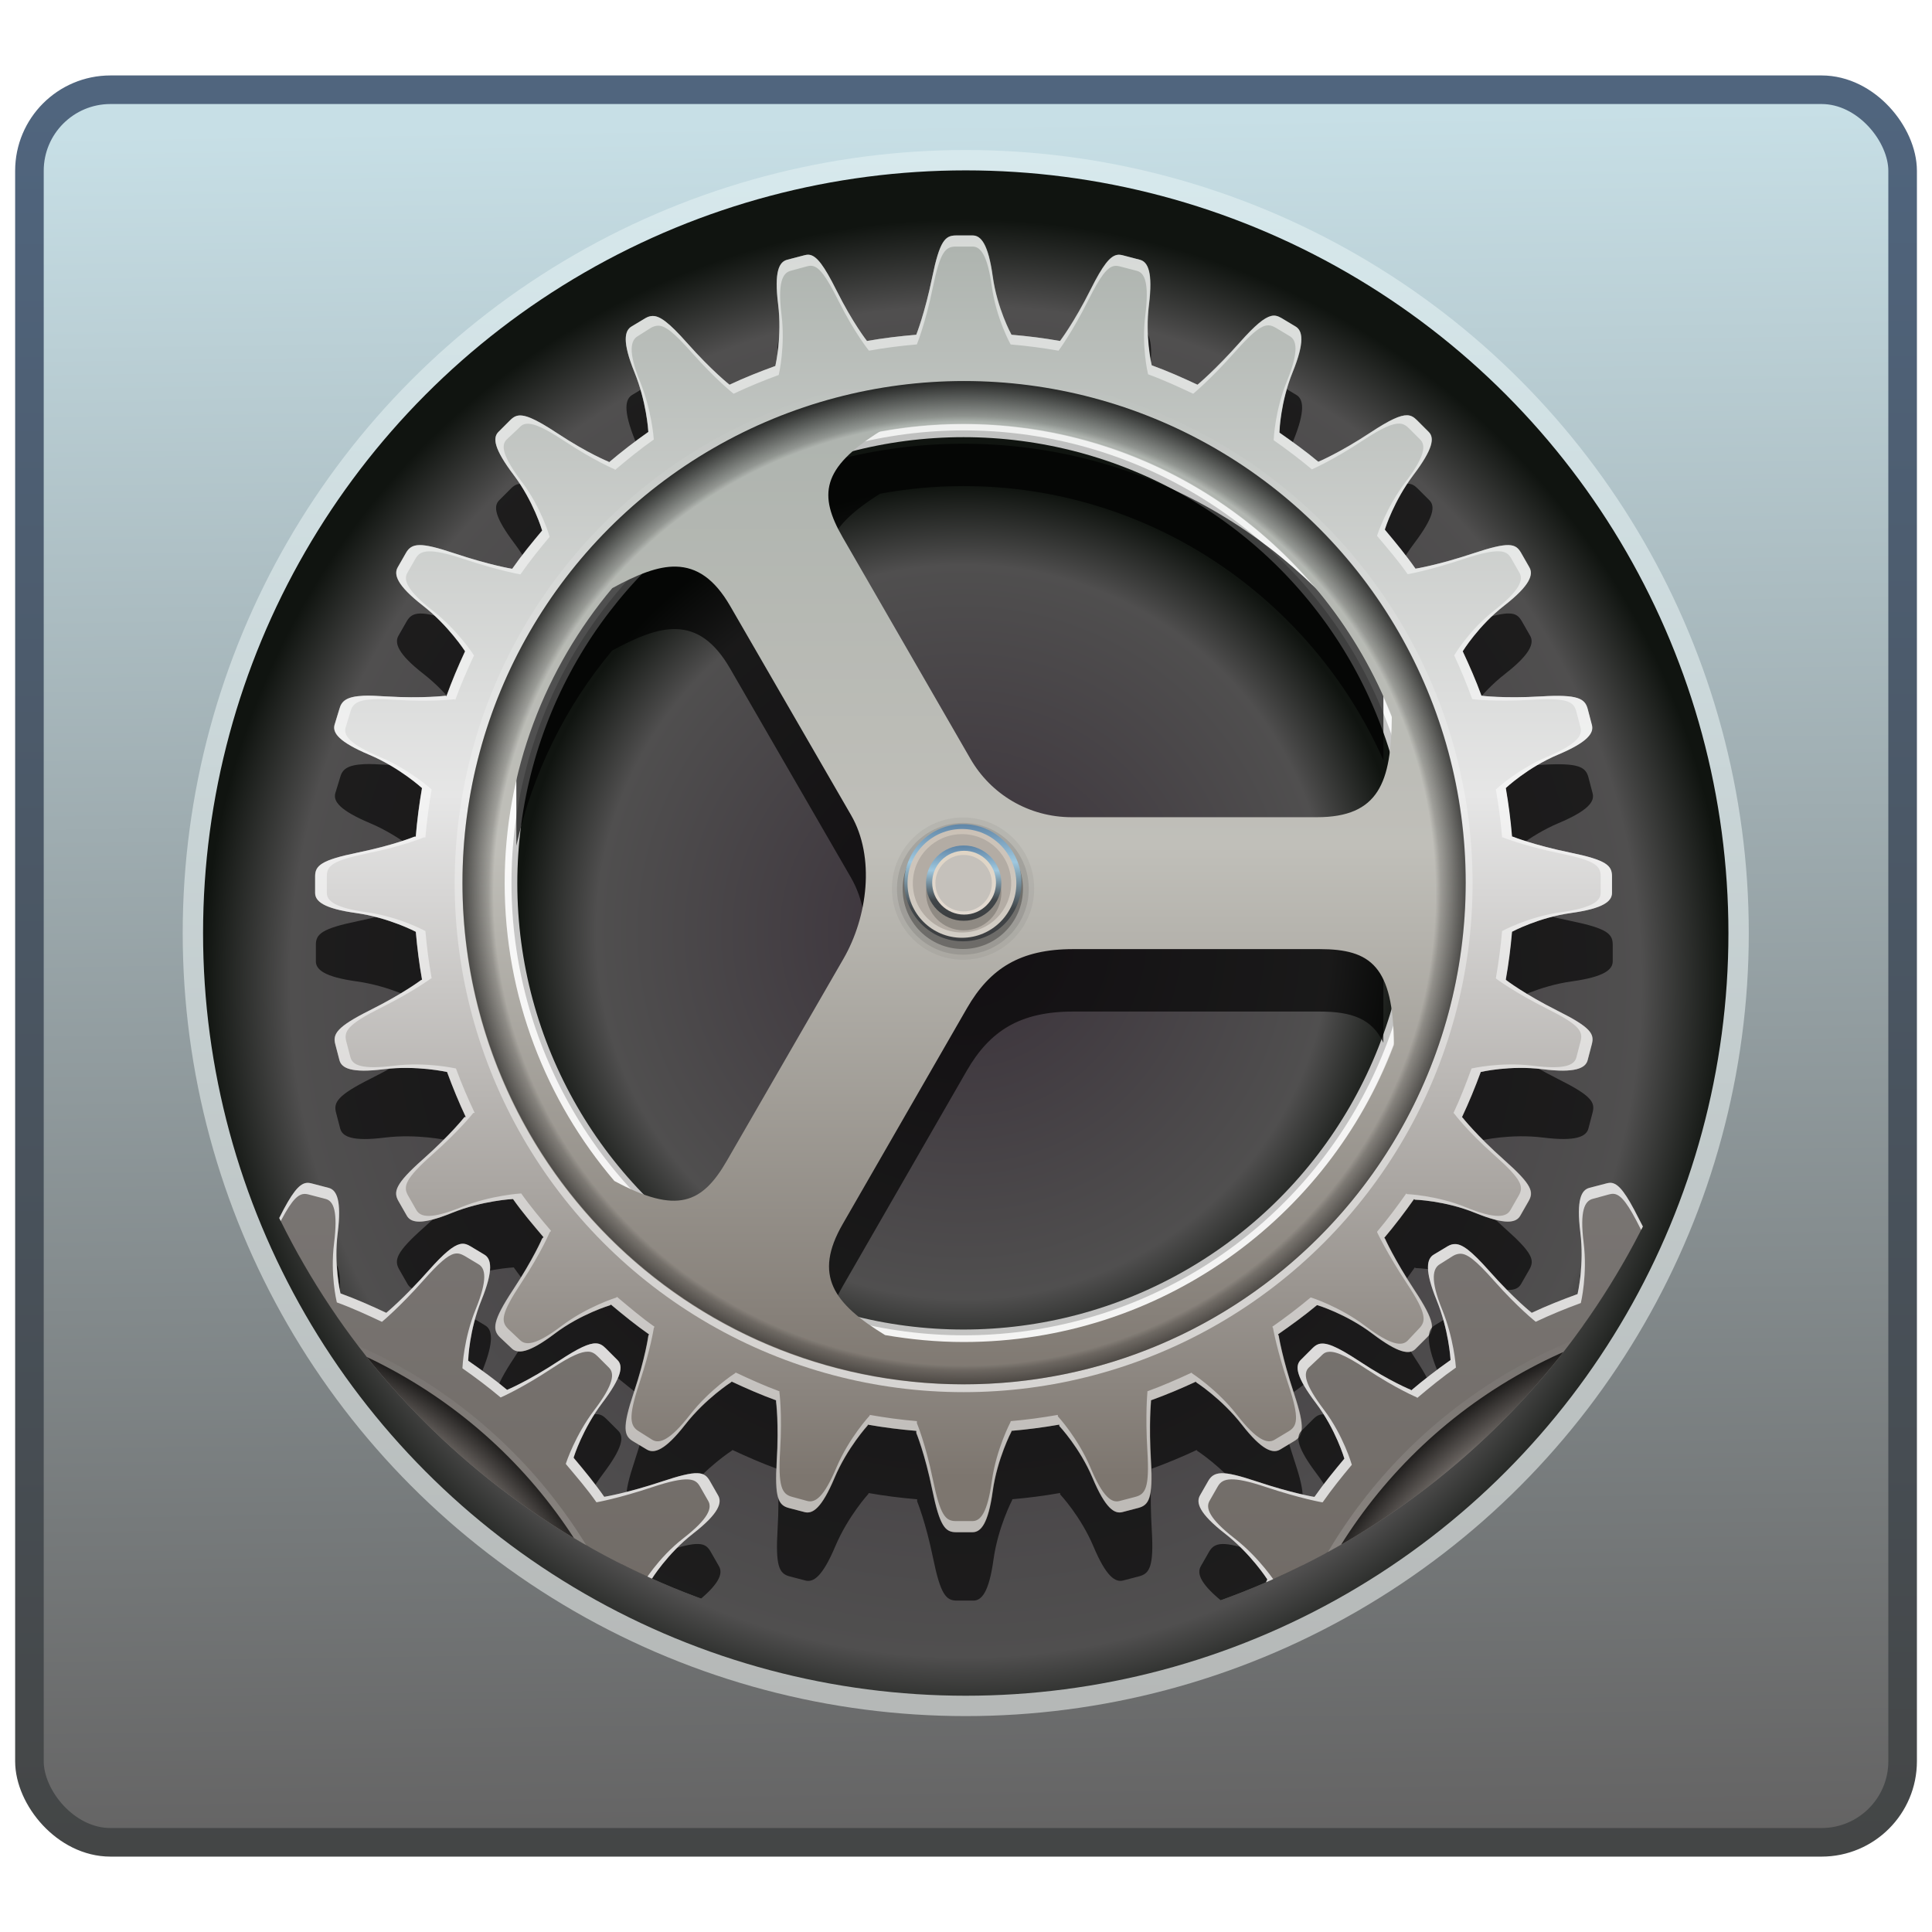
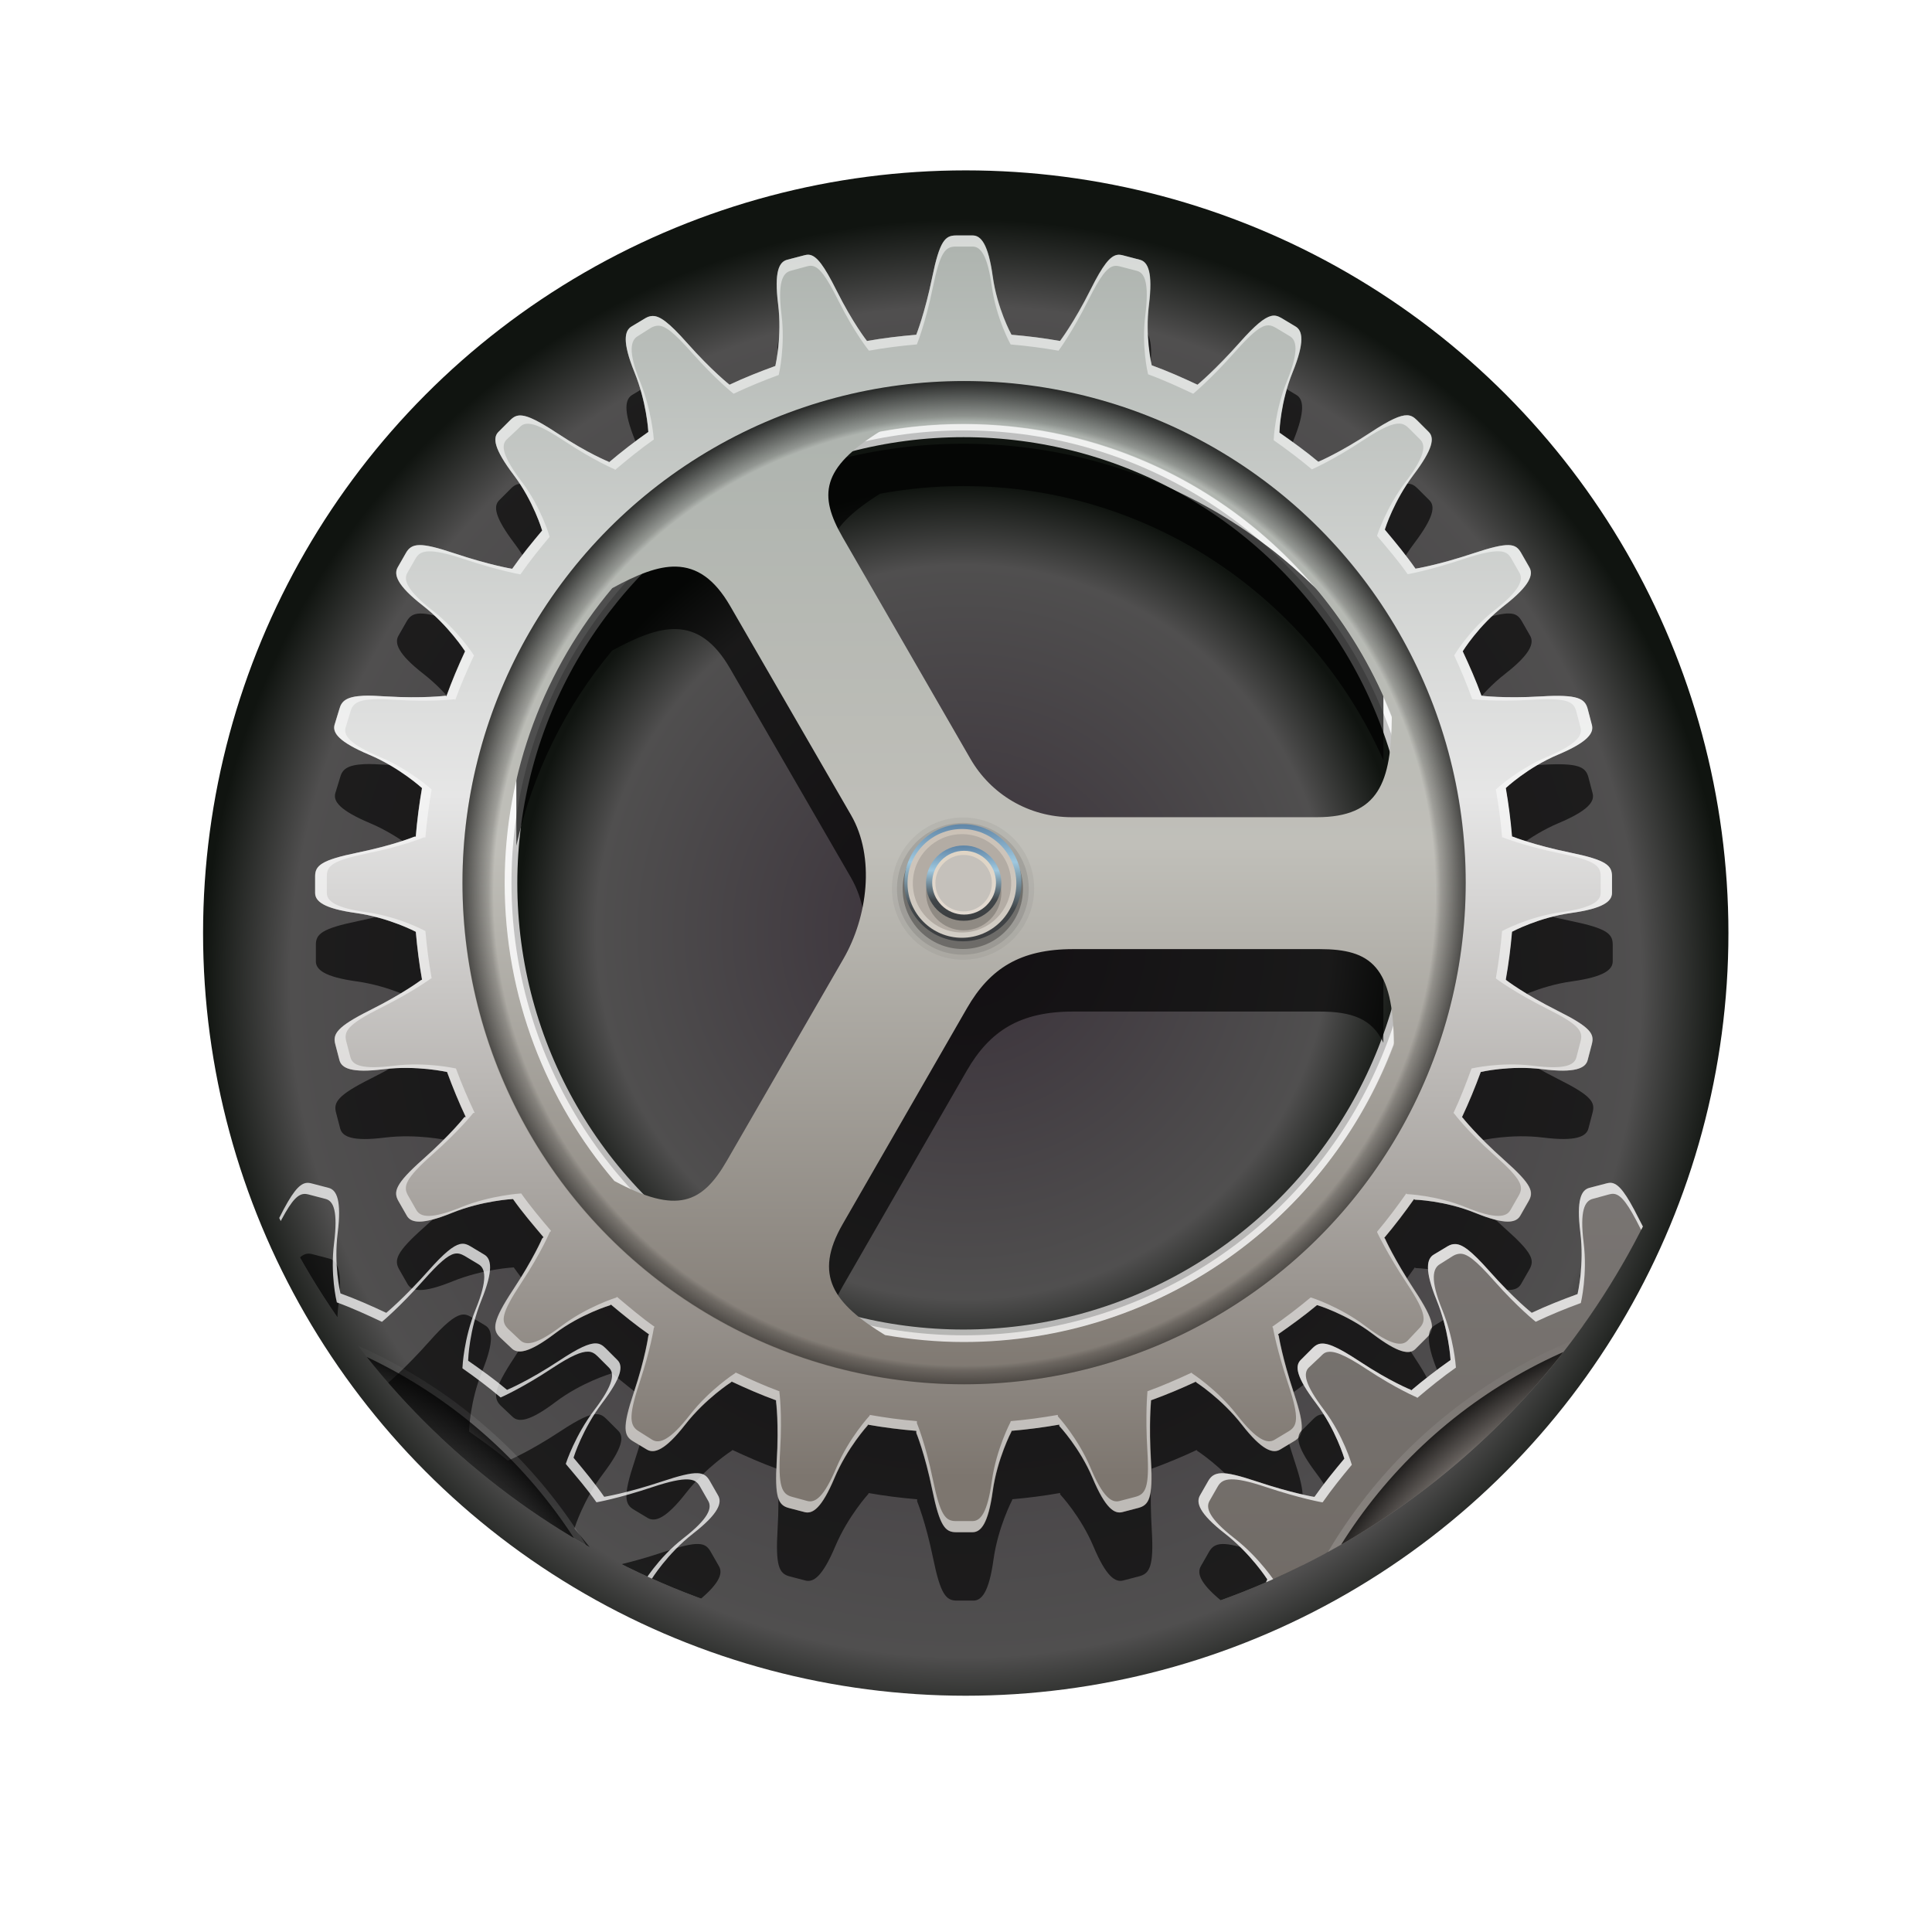
<svg xmlns="http://www.w3.org/2000/svg" xmlns:ns1="http://www.inkscape.org/namespaces/inkscape" xmlns:ns2="http://sodipodi.sourceforge.net/DTD/sodipodi-0.dtd" xmlns:ns3="http://www.openswatchbook.org/uri/2009/osb" xmlns:xlink="http://www.w3.org/1999/xlink" width="128" height="128" viewBox="0 0 33.867 33.867" version="1.1" id="svg4942" ns1:version="0.92.4 (5da689c313, 2019-01-14)" ns2:docname="preferences-system.svg" style="enable-background:new">
  <defs id="defs4936">
    <linearGradient id="linearGradient3015" ns1:collect="always">
      <stop style="stop-color:#c7dfe6;stop-opacity:1" offset="0" id="stop3013" />
      <stop id="stop3011" offset="0.801" style="stop-color:#767a7b;stop-opacity:1" />
      <stop style="stop-color:#636262;stop-opacity:1" offset="1" id="stop3009" />
    </linearGradient>
    <linearGradient ns1:collect="always" id="linearGradient2403">
      <stop style="stop-color:#50657e;stop-opacity:1;" offset="0" id="stop2399" />
      <stop style="stop-color:#444646;stop-opacity:1" offset="1" id="stop2401" />
    </linearGradient>
    <linearGradient id="linearGradient6987" ns3:paint="solid">
      <stop style="stop-color:#77d2fb;stop-opacity:1;" offset="0" id="stop6985" />
    </linearGradient>
    <linearGradient ns1:collect="always" xlink:href="#linearGradient3015" id="linearGradient1134" x1="-468.814" y1="180.316" x2="-466.792" y2="321.198" gradientUnits="userSpaceOnUse" gradientTransform="matrix(0.216,0,0,0.216,119.655,226.322)" />
    <linearGradient ns1:collect="always" xlink:href="#linearGradient2403" id="linearGradient2405" x1="-488.19" y1="122.449" x2="-488.091" y2="264.245" gradientUnits="userSpaceOnUse" gradientTransform="matrix(0.216,0,0,0.216,127.395,238.488)" />
    <linearGradient ns1:collect="always" id="linearGradient4538">
      <stop style="stop-color:#7d766f;stop-opacity:1" offset="0" id="stop4540" />
      <stop id="stop4542" offset="0.55" style="stop-color:#6f6963;stop-opacity:1" />
      <stop style="stop-color:#797573;stop-opacity:1" offset="1" id="stop4544" />
    </linearGradient>
    <linearGradient ns1:collect="always" id="linearGradient3312">
      <stop style="stop-color:#7d766f;stop-opacity:1" offset="0" id="stop3314" />
      <stop id="stop3316" offset="0.55" style="stop-color:#c0bfb9;stop-opacity:1" />
      <stop style="stop-color:#adb3ae;stop-opacity:1" offset="1" id="stop3318" />
    </linearGradient>
    <linearGradient ns1:collect="always" id="linearGradient3290">
      <stop style="stop-color:#e2dad2;stop-opacity:1" offset="0" id="stop3292" />
      <stop style="stop-color:#e0d5c5;stop-opacity:1" offset="1" id="stop3294" />
    </linearGradient>
    <linearGradient id="linearGradient3277" ns1:collect="always">
      <stop id="stop3279" offset="0" style="stop-color:#d2cdc5;stop-opacity:1" />
      <stop id="stop3282" offset="1" style="stop-color:#cbc1b6;stop-opacity:1" />
    </linearGradient>
    <linearGradient id="linearGradient4183" ns1:collect="always">
      <stop id="stop4185" offset="0" style="stop-color:#3c3e40;stop-opacity:1" />
      <stop style="stop-color:#414649;stop-opacity:1;" offset="0.267" id="stop3263" />
      <stop style="stop-color:#9fc8df;stop-opacity:1" offset="0.675" id="stop3245" />
      <stop id="stop4187" offset="1" style="stop-color:#6187a8;stop-opacity:1" />
    </linearGradient>
    <linearGradient id="linearGradient3335" ns1:collect="always">
      <stop id="stop3337" offset="0" style="stop-color:#000000;stop-opacity:0" />
      <stop style="stop-color:#000000;stop-opacity:0" offset="0.922" id="stop3226" />
      <stop style="stop-color:#000000;stop-opacity:0.169;" offset="0.933" id="stop3343" />
      <stop id="stop3339" offset="1" style="stop-color:#000000;stop-opacity:0.75" />
    </linearGradient>
    <linearGradient id="linearGradient3325" ns1:collect="always">
      <stop id="stop3327" offset="0" style="stop-color:#ffffff;stop-opacity:1;" />
      <stop id="stop3329" offset="1" style="stop-color:#ffffff;stop-opacity:0;" />
    </linearGradient>
    <linearGradient id="linearGradient3315" ns1:collect="always">
      <stop id="stop3317" offset="0" style="stop-color:#393039;stop-opacity:1" />
      <stop style="stop-color:#504f4f;stop-opacity:1" offset="0.823" id="stop3319" />
      <stop id="stop3321" offset="1" style="stop-color:#101410;stop-opacity:1" />
    </linearGradient>
    <linearGradient id="linearGradient3279" ns1:collect="always">
      <stop id="stop3281" offset="0" style="stop-color:#7d766f;stop-opacity:1" />
      <stop style="stop-color:#e6e6e6;stop-opacity:1" offset="0.55" id="stop3288" />
      <stop id="stop3283" offset="1" style="stop-color:#adb3ae;stop-opacity:1" />
    </linearGradient>
    <linearGradient ns1:collect="always" id="linearGradient7783">
      <stop style="stop-color:#393039;stop-opacity:1" offset="0" id="stop7785" />
      <stop id="stop7787" offset="0.886" style="stop-color:#504f4f;stop-opacity:1" />
      <stop style="stop-color:#101410;stop-opacity:1" offset="1" id="stop7789" />
    </linearGradient>
    <linearGradient ns1:collect="always" id="linearGradient3254">
      <stop style="stop-color:#b5b8b7;stop-opacity:1" offset="0" id="stop3256" />
      <stop style="stop-color:#d7e9ed;stop-opacity:1" offset="1" id="stop3260" />
    </linearGradient>
    <linearGradient gradientTransform="matrix(0.196,0,0,0.196,-56.61,258.765)" y2="24.093" x2="-33.254" y1="71.087" x1="-33.254" gradientUnits="userSpaceOnUse" id="linearGradient3278" xlink:href="#linearGradient3254" ns1:collect="always" />
    <radialGradient gradientTransform="matrix(0.191,0,0,0.191,-56.781,259.008)" r="23.728" fy="49.33" fx="-33.509" cy="49.33" cx="-33.509" gradientUnits="userSpaceOnUse" id="radialGradient3280" xlink:href="#linearGradient7783" ns1:collect="always" />
    <linearGradient gradientUnits="userSpaceOnUse" y2="23.103" x2="-20.2" y1="94.897" x1="-20.2" id="linearGradient3331" xlink:href="#linearGradient3325" ns1:collect="always" />
    <filter id="filter4169" ns1:collect="always">
      <feGaussianBlur id="feGaussianBlur4171" stdDeviation="1.51" ns1:collect="always" />
    </filter>
    <filter height="1.21" y="-0.105" width="1.21" x="-0.105" id="filter4134" ns1:collect="always">
      <feGaussianBlur id="feGaussianBlur4136" stdDeviation="1.979" ns1:collect="always" />
    </filter>
    <radialGradient r="23.547" fy="47.578" fx="-41.396" cy="47.578" cx="-41.396" gradientTransform="matrix(1.6777742e-8,-1.02,1.018,1.6757265e-8,-90.071,4.668)" gradientUnits="userSpaceOnUse" id="radialGradient4703" xlink:href="#linearGradient3335" ns1:collect="always" />
    <linearGradient y2="16.078" x2="-44.828" y1="71.921" x1="-44.828" gradientTransform="translate(128.558,1000.96)" gradientUnits="userSpaceOnUse" id="linearGradient4710" xlink:href="#linearGradient4538" ns1:collect="always" />
    <radialGradient r="23.547" fy="47.578" fx="-41.396" cy="47.578" cx="-41.396" gradientTransform="matrix(1.6777742e-8,-1.02,1.018,1.6757265e-8,-90.071,4.668)" gradientUnits="userSpaceOnUse" id="radialGradient4717" xlink:href="#linearGradient3335" ns1:collect="always" />
    <linearGradient y2="16.078" x2="-44.828" y1="71.921" x1="-44.828" gradientTransform="translate(55.924,1000.96)" gradientUnits="userSpaceOnUse" id="linearGradient4724" xlink:href="#linearGradient4538" ns1:collect="always" />
    <clipPath id="clipPath4781" clipPathUnits="userSpaceOnUse">
      <circle r="23.728" cy="47.819" cx="-33.509" style="fill:url(#radialGradient4785);fill-opacity:1;stroke:none" id="path4783" transform="matrix(1.444,0,0,1.444,96.377,935.326)" />
    </clipPath>
    <radialGradient r="23.728" fy="49.33" fx="-33.509" cy="49.33" cx="-33.509" gradientUnits="userSpaceOnUse" id="radialGradient4785" xlink:href="#linearGradient7783" ns1:collect="always" />
    <radialGradient r="23.547" fy="48.942" fx="-41.66" cy="48.942" cx="-41.66" gradientUnits="userSpaceOnUse" id="radialGradient4683" xlink:href="#linearGradient3315" ns1:collect="always" />
    <radialGradient r="23.547" fy="47.578" fx="-41.396" cy="47.578" cx="-41.396" gradientTransform="matrix(1.6777742e-8,-1.02,1.018,1.6757265e-8,-90.071,4.668)" gradientUnits="userSpaceOnUse" id="radialGradient4687" xlink:href="#linearGradient3335" ns1:collect="always" />
    <linearGradient ns1:collect="always" xlink:href="#linearGradient3279" id="linearGradient2848" gradientUnits="userSpaceOnUse" gradientTransform="translate(92.474,956.362)" x1="-44.828" y1="71.921" x2="-44.828" y2="16.078" />
    <linearGradient ns1:collect="always" xlink:href="#linearGradient3325" id="linearGradient2850" gradientUnits="userSpaceOnUse" x1="-20.2" y1="94.897" x2="-20.2" y2="23.103" />
    <linearGradient ns1:collect="always" xlink:href="#linearGradient3312" id="linearGradient2852" gradientUnits="userSpaceOnUse" gradientTransform="matrix(0.959,0,0,0.959,88.011,957.032)" x1="-42.061" y1="70.318" x2="-42.061" y2="23.66" />
    <linearGradient ns1:collect="always" xlink:href="#linearGradient4183" id="linearGradient2854" gradientUnits="userSpaceOnUse" x1="-40.48" y1="69.188" x2="-40.48" y2="23.095" />
    <linearGradient ns1:collect="always" xlink:href="#linearGradient3277" id="linearGradient2856" gradientUnits="userSpaceOnUse" x1="-41.207" y1="68.681" x2="-41.207" y2="22.302" />
    <linearGradient ns1:collect="always" xlink:href="#linearGradient4183" id="linearGradient2858" gradientUnits="userSpaceOnUse" x1="-43.945" y1="69.065" x2="-43.945" y2="23.632" />
    <linearGradient ns1:collect="always" xlink:href="#linearGradient3290" id="linearGradient2860" gradientUnits="userSpaceOnUse" x1="-41.575" y1="69.832" x2="-41.575" y2="23.858" />
    <linearGradient ns1:collect="always" xlink:href="#linearGradient3325" id="linearGradient2864" gradientUnits="userSpaceOnUse" x1="-20.2" y1="94.897" x2="-20.2" y2="23.103" />
  </defs>
  <ns2:namedview id="base" pagecolor="#ffffff" bordercolor="#666666" borderopacity="1.0" ns1:pageopacity="0.0" ns1:pageshadow="2" ns1:zoom="1.4629066" ns1:cx="-188.69697" ns1:cy="35.265904" ns1:document-units="mm" ns1:current-layer="layer1" showgrid="false" units="px" width="128px" ns1:window-width="1920" ns1:window-height="1026" ns1:window-x="0" ns1:window-y="28" ns1:window-maximized="1" ns1:measure-start="-293.521,100.415" ns1:measure-end="-294.709,409.978" showguides="false" />
  <g ns1:label="Layer 1" ns1:groupmode="layer" id="layer1" transform="translate(0,-263.133)">
    <g id="g3058" transform="translate(-2.279,1.3433126e-5)">
-       <rect ry="1.421" y="264.706" x="2.795" height="30.722" width="32.836" id="rect1126" style="opacity:1;fill:url(#linearGradient1134);fill-opacity:1;fill-rule:nonzero;stroke:url(#linearGradient2405);stroke-width:0.501;stroke-linecap:round;stroke-linejoin:round;stroke-miterlimit:4;stroke-dasharray:none;stroke-dashoffset:0;stroke-opacity:1" />
      <g style="opacity:1;stroke-width:0.339" transform="matrix(2.95,0,0,2.95,205.592,-511.527)" id="g3007">
-         <circle id="path3248" style="fill:url(#linearGradient3278);fill-opacity:1;stroke:none;stroke-width:0.066" cx="-63.181" cy="268.141" r="4.653" />
        <circle style="fill:url(#radialGradient3280);fill-opacity:1;stroke:none;stroke-width:0.065" id="path3236" cx="-63.181" cy="268.141" r="4.532" />
        <path ns1:connector-curvature="0" id="path3345" d="m 47.692,1027.63 c -0.476,0 -0.726,0.236 -1.062,1.875 -0.336,1.639 -0.719,2.594 -0.719,2.594 -0.754,0.064 -1.486,0.151 -2.219,0.281 0,0 -0.626,-0.785 -1.375,-2.281 -0.562,-1.122 -0.876,-1.522 -1.188,-1.594 -0.104,-0.024 -0.197,10e-4 -0.312,0.031 l -0.719,0.188 c -0.36,0.096 -0.589,0.53 -0.406,2 0.18,1.444 -0.114,2.734 -0.125,2.781 -0.702,0.256 -1.392,0.527 -2.062,0.844 0,0 -0.796,-0.624 -1.906,-1.875 -0.833,-0.939 -1.237,-1.229 -1.562,-1.219 -0.108,0 -0.209,0.035 -0.312,0.094 l -0.625,0.375 c -0.323,0.186 -0.432,0.69 0.125,2.062 0.538,1.324 0.62,2.595 0.625,2.688 -0.616,0.432 -1.208,0.89 -1.781,1.375 v -0.031 c 0,0 -0.916,-0.36 -2.312,-1.281 -1.047,-0.691 -1.526,-0.877 -1.844,-0.781 -0.106,0.032 -0.197,0.104 -0.281,0.188 l -0.531,0.531 c -0.264,0.263 -0.206,0.756 0.688,1.938 0.894,1.181 1.281,2.5 1.281,2.5 -0.467,0.557 -0.927,1.121 -1.344,1.719 h -0.031 c 0,0 -0.975,-0.159 -2.562,-0.688 -0.794,-0.264 -1.275,-0.382 -1.594,-0.375 -0.318,0.01 -0.474,0.138 -0.594,0.344 l -0.375,0.656 c -0.187,0.323 -0.043,0.809 1.125,1.719 1.169,0.91 1.906,2.062 1.906,2.062 -0.309,0.664 -0.594,1.337 -0.844,2.031 l -0.031,-0.031 c 0,0 -1.017,0.131 -2.688,0.031 -0.418,-0.025 -0.735,-0.043 -1,-0.031 -0.794,0.037 -0.999,0.249 -1.094,0.594 l -0.219,0.719 c -0.097,0.36 0.198,0.767 1.562,1.344 1.365,0.576 2.375,1.5 2.375,1.5 -0.125,0.717 -0.22,1.451 -0.281,2.188 h -0.062 c 0,0 -0.923,0.383 -2.562,0.719 -1.639,0.336 -1.904,0.586 -1.906,1.062 v 0.75 c -4.63e-4,0.373 0.377,0.702 1.844,0.906 1.467,0.203 2.688,0.844 2.688,0.844 0.064,0.733 0.154,1.443 0.281,2.156 l -0.062,0.031 c 0,0 -0.785,0.595 -2.281,1.344 -1.496,0.749 -1.683,1.071 -1.562,1.531 l 0.188,0.719 c 0.096,0.36 0.53,0.589 2,0.406 1.47,-0.183 2.844,0.125 2.844,0.125 0.254,0.693 0.532,1.369 0.844,2.031 h -0.062 c 0,0 -0.624,0.796 -1.875,1.906 -1.252,1.111 -1.33,1.461 -1.094,1.875 l 0.375,0.656 c 0.186,0.323 0.659,0.432 2.031,-0.125 1.373,-0.557 2.75,-0.625 2.75,-0.625 0.421,0.599 0.904,1.161 1.375,1.719 l -0.031,0.031 -0.031,0.031 c 0,0 -0.391,0.916 -1.312,2.312 -0.921,1.397 -0.929,1.787 -0.594,2.125 l 0.531,0.5 c 0.263,0.264 0.756,0.237 1.938,-0.656 1.182,-0.894 2.5,-1.281 2.5,-1.281 l 0.031,-0.031 c 0.556,0.466 1.123,0.928 1.719,1.344 l -0.031,0.062 c 0,0 -0.128,0.975 -0.656,2.562 -0.529,1.588 -0.442,1.947 -0.031,2.188 l 0.625,0.375 c 0.323,0.187 0.809,0.043 1.719,-1.125 0.91,-1.169 2.062,-1.906 2.062,-1.906 l 0.031,-0.031 c 0.654,0.305 1.316,0.596 2,0.844 v 0.062 c 0,0 0.131,0.986 0.031,2.656 -0.1,1.67 0.072,1.999 0.531,2.125 l 0.719,0.188 c 0.36,0.097 0.767,-0.167 1.344,-1.531 0.576,-1.365 1.5,-2.375 1.5,-2.375 v -0.031 c 0.723,0.128 1.444,0.218 2.188,0.281 v 0.031 0.062 c 0,0 0.383,0.923 0.719,2.562 0.336,1.639 0.586,1.904 1.062,1.906 h 0.75 c 0.373,0 0.703,-0.376 0.906,-1.844 0.203,-1.467 0.844,-2.688 0.844,-2.688 v -0.031 c 0.733,-0.063 1.443,-0.156 2.156,-0.281 v 0.031 0.031 c 0,0 0.924,0.979 1.5,2.344 0.576,1.365 0.984,1.63 1.344,1.531 l 0.719,-0.188 c 0.459,-0.126 0.662,-0.423 0.562,-2.094 -0.1,-1.67 0,-2.688 0,-2.688 v -0.062 c 0.694,-0.251 1.368,-0.534 2.031,-0.844 v 0.031 c 0,0 1.152,0.737 2.062,1.906 0.91,1.169 1.396,1.314 1.719,1.125 l 0.625,-0.375 c 0.411,-0.24 0.528,-0.569 0,-2.156 -0.529,-1.587 -0.688,-2.594 -0.688,-2.594 l -0.031,-0.062 c 0.598,-0.416 1.192,-0.846 1.75,-1.312 h 0.031 c 0,0 1.287,0.388 2.469,1.281 1.181,0.894 1.675,0.953 1.938,0.688 l 0.531,-0.531 c 0.335,-0.339 0.359,-0.697 -0.562,-2.094 -0.921,-1.397 -1.344,-2.344 -1.344,-2.344 l -0.031,-0.031 c 0.472,-0.559 0.922,-1.15 1.344,-1.75 l 0.031,0.031 c 0,0 1.346,0.036 2.719,0.594 1.373,0.557 1.846,0.449 2.031,0.125 l 0.375,-0.656 c 0.236,-0.414 0.158,-0.733 -1.094,-1.844 -1.251,-1.111 -1.875,-1.906 -1.875,-1.906 l -0.031,-0.031 c 0.312,-0.662 0.59,-1.339 0.844,-2.031 0,0 1.311,-0.308 2.781,-0.125 1.47,0.183 1.937,-0.045 2.031,-0.406 l 0.188,-0.719 c 0.121,-0.461 -0.035,-0.751 -1.531,-1.5 -1.496,-0.749 -2.312,-1.375 -2.312,-1.375 l -0.031,-0.031 c 0.127,-0.713 0.217,-1.423 0.281,-2.156 0,0 1.189,-0.64 2.656,-0.844 1.467,-0.203 1.846,-0.533 1.844,-0.906 v -0.75 c -0.003,-0.476 -0.236,-0.726 -1.875,-1.062 -1.639,-0.336 -2.594,-0.719 -2.594,-0.719 h -0.031 c -0.062,-0.737 -0.156,-1.47 -0.281,-2.188 0,0 0.979,-0.924 2.344,-1.5 1.365,-0.576 1.63,-0.984 1.531,-1.344 l -0.188,-0.719 c -0.126,-0.459 -0.424,-0.662 -2.094,-0.562 -1.67,0.1 -2.688,-0.031 -2.688,-0.031 -0.248,-0.685 -0.539,-1.345 -0.844,-2 0,0 0.706,-1.153 1.875,-2.062 1.169,-0.91 1.313,-1.397 1.125,-1.719 l -0.375,-0.656 c -0.12,-0.205 -0.252,-0.337 -0.562,-0.344 -0.311,-0.01 -0.8,0.111 -1.594,0.375 -1.588,0.528 -2.594,0.688 -2.594,0.688 -0.425,-0.609 -0.898,-1.182 -1.375,-1.75 0,0 -2.31e-4,-0.03 0,-0.031 0.013,-0.043 0.403,-1.276 1.281,-2.438 0.894,-1.181 0.953,-1.675 0.688,-1.938 l -0.531,-0.531 c -0.127,-0.126 -0.251,-0.214 -0.438,-0.219 -0.31,-0.01 -0.783,0.205 -1.656,0.781 -1.397,0.921 -2.344,1.312 -2.344,1.312 -0.558,-0.47 -1.151,-0.893 -1.75,-1.312 0,0 -2.7e-5,-0.03 0,-0.031 0.002,-0.048 0.046,-1.34 0.594,-2.688 0.557,-1.373 0.449,-1.878 0.125,-2.062 l -0.625,-0.375 c -0.155,-0.088 -0.288,-0.139 -0.469,-0.094 -0.301,0.075 -0.712,0.405 -1.406,1.188 -1.111,1.252 -1.906,1.906 -1.906,1.906 -0.675,-0.317 -1.356,-0.619 -2.062,-0.875 -0.021,-0.09 -0.302,-1.302 -0.125,-2.719 0.183,-1.47 -0.045,-1.937 -0.406,-2.031 l -0.719,-0.188 c -0.115,-0.03 -0.209,-0.052 -0.312,-0.031 -0.311,0.063 -0.626,0.44 -1.188,1.562 -0.749,1.496 -1.375,2.312 -1.375,2.312 -0.723,-0.128 -1.444,-0.218 -2.188,-0.281 -0.021,-0.039 -0.644,-1.182 -0.844,-2.625 -0.203,-1.467 -0.533,-1.846 -0.906,-1.844 h -0.75 z" style="opacity:0.8;fill:#000000;fill-opacity:1;stroke:none;stroke-width:0.339;filter:url(#filter4169)" transform="matrix(0.132,0,0,0.132,-69.531,128.755)" />
        <g style="stroke-width:0.339" id="g4169" transform="matrix(0.132,0,0,0.132,-69.535,135.644)">
          <path ns1:connector-curvature="0" id="path3211" d="m 47.692,972.362 c -0.476,0.002 -0.726,0.236 -1.062,1.875 -0.336,1.639 -0.719,2.594 -0.719,2.594 -0.754,0.064 -1.486,0.151 -2.219,0.281 0,0 -0.626,-0.785 -1.375,-2.281 -0.562,-1.122 -0.876,-1.522 -1.188,-1.594 -0.104,-0.024 -0.197,0.001 -0.312,0.031 l -0.719,0.188 c -0.36,0.096 -0.589,0.53 -0.406,2 0.18,1.443 -0.114,2.734 -0.125,2.781 -0.702,0.256 -1.392,0.527 -2.062,0.844 0,0 -0.796,-0.624 -1.906,-1.875 -0.833,-0.939 -1.237,-1.229 -1.562,-1.219 -0.108,0.003 -0.209,0.035 -0.312,0.094 l -0.625,0.375 c -0.323,0.186 -0.432,0.69 0.125,2.062 0.538,1.324 0.62,2.595 0.625,2.688 -0.616,0.432 -1.208,0.89 -1.781,1.375 v -0.031 c 0,0 -0.916,-0.36 -2.312,-1.281 -1.047,-0.691 -1.526,-0.877 -1.844,-0.781 -0.106,0.032 -0.197,0.104 -0.281,0.188 l -0.531,0.531 c -0.264,0.263 -0.206,0.756 0.688,1.938 0.894,1.181 1.281,2.5 1.281,2.5 -0.467,0.557 -0.927,1.121 -1.344,1.719 h -0.031 c 0,0 -0.975,-0.159 -2.562,-0.688 -0.794,-0.264 -1.275,-0.382 -1.594,-0.375 -0.318,0.007 -0.474,0.138 -0.594,0.344 l -0.375,0.656 c -0.187,0.323 -0.043,0.809 1.125,1.719 1.169,0.91 1.906,2.062 1.906,2.062 -0.309,0.664 -0.594,1.337 -0.844,2.031 l -0.031,-0.031 c 0,0 -1.017,0.131 -2.688,0.031 -0.418,-0.025 -0.735,-0.043 -1,-0.031 -0.794,0.037 -0.999,0.249 -1.094,0.594 l -0.219,0.719 c -0.097,0.36 0.198,0.767 1.562,1.344 1.365,0.576 2.375,1.5 2.375,1.5 -0.125,0.717 -0.22,1.451 -0.281,2.188 h -0.062 c 0,0 -0.923,0.383 -2.562,0.719 -1.639,0.336 -1.904,0.586 -1.906,1.062 v 0.75 c -4.63e-4,0.373 0.377,0.702 1.844,0.906 1.467,0.203 2.688,0.844 2.688,0.844 0.064,0.733 0.154,1.443 0.281,2.156 l -0.062,0.031 c 0,0 -0.785,0.595 -2.281,1.344 -1.496,0.749 -1.683,1.071 -1.562,1.531 l 0.188,0.719 c 0.096,0.36 0.53,0.589 2,0.406 1.47,-0.183 2.844,0.125 2.844,0.125 0.254,0.693 0.532,1.369 0.844,2.031 h -0.062 c 0,0 -0.624,0.796 -1.875,1.906 -1.252,1.111 -1.33,1.461 -1.094,1.875 l 0.375,0.656 c 0.186,0.323 0.659,0.432 2.031,-0.125 1.373,-0.557 2.75,-0.625 2.75,-0.625 0.421,0.599 0.904,1.161 1.375,1.719 l -0.031,0.031 -0.031,0.031 c 0,0 -0.391,0.916 -1.312,2.312 -0.921,1.397 -0.929,1.787 -0.594,2.125 l 0.531,0.5 c 0.263,0.264 0.756,0.237 1.938,-0.656 1.182,-0.894 2.5,-1.281 2.5,-1.281 l 0.031,-0.031 c 0.556,0.466 1.123,0.928 1.719,1.344 l -0.031,0.062 c 0,0 -0.128,0.975 -0.656,2.562 -0.529,1.588 -0.442,1.947 -0.031,2.188 l 0.625,0.375 c 0.323,0.187 0.809,0.043 1.719,-1.125 0.91,-1.169 2.062,-1.906 2.062,-1.906 l 0.031,-0.031 c 0.654,0.305 1.316,0.596 2,0.844 v 0.062 c 0,0 0.131,0.986 0.031,2.656 -0.1,1.67 0.072,1.999 0.531,2.125 l 0.719,0.188 c 0.36,0.097 0.767,-0.167 1.344,-1.531 0.576,-1.365 1.5,-2.375 1.5,-2.375 v -0.031 c 0.723,0.128 1.444,0.218 2.188,0.281 v 0.031 0.062 c 0,0 0.383,0.923 0.719,2.562 0.336,1.639 0.586,1.904 1.062,1.906 h 0.75 c 0.373,0 0.703,-0.376 0.906,-1.844 0.203,-1.467 0.844,-2.688 0.844,-2.688 v -0.031 c 0.733,-0.063 1.443,-0.156 2.156,-0.281 v 0.031 0.031 c 0,0 0.924,0.979 1.5,2.344 0.576,1.365 0.984,1.63 1.344,1.531 l 0.719,-0.188 c 0.459,-0.126 0.662,-0.423 0.562,-2.094 -0.1,-1.67 0,-2.688 0,-2.688 v -0.062 c 0.694,-0.251 1.368,-0.534 2.031,-0.844 v 0.031 c 0,0 1.152,0.737 2.062,1.906 0.91,1.169 1.396,1.314 1.719,1.125 l 0.625,-0.375 c 0.411,-0.24 0.528,-0.569 0,-2.156 -0.529,-1.587 -0.688,-2.594 -0.688,-2.594 l -0.031,-0.062 c 0.598,-0.416 1.192,-0.846 1.75,-1.312 h 0.031 c 0,0 1.287,0.388 2.469,1.281 1.181,0.894 1.675,0.953 1.938,0.688 l 0.531,-0.531 c 0.335,-0.339 0.359,-0.697 -0.562,-2.094 -0.921,-1.397 -1.344,-2.344 -1.344,-2.344 l -0.031,-0.031 c 0.472,-0.559 0.922,-1.15 1.344,-1.75 l 0.031,0.031 c 0,0 1.346,0.036 2.719,0.594 1.373,0.557 1.846,0.449 2.031,0.125 l 0.375,-0.656 c 0.236,-0.414 0.158,-0.733 -1.094,-1.844 -1.251,-1.111 -1.875,-1.906 -1.875,-1.906 l -0.031,-0.031 c 0.312,-0.662 0.59,-1.339 0.844,-2.031 0,0 1.311,-0.308 2.781,-0.125 1.47,0.183 1.937,-0.045 2.031,-0.406 l 0.188,-0.719 c 0.121,-0.461 -0.035,-0.751 -1.531,-1.5 -1.496,-0.749 -2.312,-1.375 -2.312,-1.375 l -0.031,-0.031 c 0.127,-0.713 0.217,-1.423 0.281,-2.156 0,0 1.189,-0.64 2.656,-0.844 1.467,-0.203 1.846,-0.533 1.844,-0.906 v -0.75 c -0.003,-0.476 -0.236,-0.726 -1.875,-1.062 -1.639,-0.336 -2.594,-0.719 -2.594,-0.719 h -0.031 c -0.062,-0.737 -0.156,-1.47 -0.281,-2.188 0,0 0.979,-0.924 2.344,-1.5 1.365,-0.576 1.63,-0.984 1.531,-1.344 l -0.188,-0.719 c -0.126,-0.459 -0.424,-0.662 -2.094,-0.562 -1.67,0.1 -2.688,-0.031 -2.688,-0.031 -0.248,-0.685 -0.539,-1.345 -0.844,-2 0,0 0.706,-1.153 1.875,-2.062 1.169,-0.91 1.313,-1.397 1.125,-1.719 l -0.375,-0.656 c -0.12,-0.205 -0.252,-0.337 -0.562,-0.344 -0.311,-0.007 -0.8,0.111 -1.594,0.375 -1.588,0.529 -2.594,0.688 -2.594,0.688 -0.425,-0.609 -0.898,-1.182 -1.375,-1.75 0,0 -2.31e-4,-0.03 0,-0.031 0.013,-0.043 0.403,-1.276 1.281,-2.438 0.894,-1.181 0.953,-1.675 0.688,-1.938 l -0.531,-0.531 c -0.127,-0.126 -0.251,-0.214 -0.438,-0.219 -0.31,-0.008 -0.783,0.205 -1.656,0.781 -1.397,0.921 -2.344,1.312 -2.344,1.312 -0.558,-0.47 -1.151,-0.893 -1.75,-1.312 0,0 -2.7e-5,-0.03 0,-0.031 0.002,-0.048 0.046,-1.34 0.594,-2.688 0.557,-1.373 0.449,-1.878 0.125,-2.062 l -0.625,-0.375 c -0.155,-0.088 -0.288,-0.139 -0.469,-0.094 -0.301,0.075 -0.712,0.405 -1.406,1.188 -1.111,1.251 -1.906,1.906 -1.906,1.906 -0.675,-0.317 -1.356,-0.619 -2.062,-0.875 -0.021,-0.09 -0.302,-1.302 -0.125,-2.719 0.183,-1.47 -0.045,-1.937 -0.406,-2.031 l -0.719,-0.188 c -0.115,-0.03 -0.209,-0.052 -0.312,-0.031 -0.311,0.063 -0.626,0.44 -1.188,1.562 -0.749,1.496 -1.375,2.312 -1.375,2.312 -0.723,-0.128 -1.444,-0.218 -2.188,-0.281 -0.021,-0.039 -0.644,-1.182 -0.844,-2.625 -0.203,-1.467 -0.533,-1.846 -0.906,-1.844 h -0.75 z" style="fill:url(#linearGradient2848);fill-opacity:1;stroke:none;stroke-width:0.339" />
-           <circle style="fill:url(#linearGradient2850);fill-opacity:1;stroke:none;stroke-width:0.339" id="path3213" transform="matrix(0.973,0,0,0.973,88.576,956.403)" cx="-41.66" cy="46.37" r="23.547" />
          <circle style="opacity:0.75;fill:#ffffff;fill-opacity:1;stroke:none;stroke-width:0.339" id="path3217" transform="matrix(0.878,0,0,0.878,84.612,960.815)" cx="-41.66" cy="46.37" r="23.547" />
          <circle transform="matrix(0.865,0,0,0.865,84.091,961.395)" id="path3219" style="opacity:0.2;fill:#000000;fill-opacity:1;stroke:none;stroke-width:0.339" cx="-41.66" cy="46.37" r="23.547" />
          <circle style="fill:url(#radialGradient4683);fill-opacity:1;stroke:none;stroke-width:0.339" id="path3221" transform="matrix(0.853,0,0,0.853,83.571,961.974)" cx="-41.66" cy="46.37" r="23.547" />
          <path id="path3320" transform="translate(0,956.362)" d="m 48.031,25.375 c -8.795,0 -16.402,5.035 -20.125,12.375 v 5.719 c 0.737,-3.282 2.224,-6.289 4.312,-8.781 1.125,-0.614 2.054,-0.991 2.875,-0.969 0.933,0.025 1.725,0.547 2.438,1.781 l 5.438,9.406 c 1.094,1.894 0.744,4.584 -0.344,6.469 l -5.25,9.094 c -0.546,0.946 -1.084,1.565 -1.844,1.75 v 1.5 H 42 V 64.75 h 0.031 c 0.079,-0.435 0.256,-0.907 0.562,-1.438 l 5.594,-9.719 c 1.031,-1.786 2.393,-2.656 4.781,-2.656 H 64.062 c 1.439,0 2.369,0.316 2.875,1.406 v -9.062 C 66.512,44.418 65.646,45 63.938,45 H 52.906 c -1.948,0 -3.645,-1.038 -4.562,-2.625 l -5.75,-9.969 c -1.097,-1.9 -0.97,-3.119 1.688,-4.781 1.217,-0.224 2.468,-0.344 3.75,-0.344 8.438,0 15.69,5.088 18.906,12.344 V 35.594 C 62.9,29.443 55.935,25.375 48.031,25.375 Z m -20.125,27.156 V 54.875 h 0.688 c -0.268,-0.761 -0.507,-1.546 -0.688,-2.344 z" style="opacity:0.822;fill:#000000;fill-opacity:1;stroke:none;stroke-width:0.339;filter:url(#filter4134)" ns1:connector-curvature="0" />
          <path ns1:connector-curvature="0" id="path3215" d="m 48.036,978.925 c -12.474,0 -22.562,10.12 -22.562,22.594 0,12.474 10.088,22.562 22.562,22.562 12.474,0 22.594,-10.088 22.594,-22.562 0,-12.474 -10.12,-22.594 -22.594,-22.594 z m 0,1.906 c 8.767,0 16.272,5.477 19.281,13.188 -0.023,2.959 -0.585,4.531 -3.375,4.531 h -11.031 c -1.948,0 -3.645,-1.038 -4.562,-2.625 l -5.75,-9.969 c -1.097,-1.9 -0.97,-3.119 1.688,-4.781 1.217,-0.224 2.468,-0.344 3.75,-0.344 z m -12.938,6.438 c 0.933,0.025 1.725,0.547 2.438,1.781 l 5.438,9.406 c 1.094,1.894 0.744,4.584 -0.344,6.469 l -5.25,9.094 c -1.107,1.917 -2.24,2.425 -5.062,0.906 -3.075,-3.606 -4.938,-8.293 -4.938,-13.406 0,-5.056 1.83,-9.685 4.844,-13.281 1.125,-0.614 2.054,-0.991 2.875,-0.969 z m 17.875,17.219 h 11.094 c 2.302,0 3.319,0.767 3.344,4.312 -2.953,7.813 -10.528,13.375 -19.375,13.375 -1.204,0 -2.384,-0.115 -3.531,-0.312 -2.321,-1.42 -3.242,-2.686 -1.906,-5 l 5.594,-9.719 c 1.031,-1.786 2.393,-2.656 4.781,-2.656 z" style="fill:url(#linearGradient2852);fill-opacity:1;stroke:none;stroke-width:0.339" />
          <circle transform="matrix(0.959,0,0,0.959,88.015,957.027)" id="path3333" style="fill:url(#radialGradient4687);fill-opacity:1;stroke:none;stroke-width:0.339" cx="-41.66" cy="46.37" r="23.547" />
          <circle style="opacity:0.05;fill:#000000;fill-opacity:1;stroke:none;stroke-width:0.339" id="path3273" transform="matrix(0.136,0,0,0.136,53.681,995.457)" cx="-41.66" cy="46.37" r="23.547" />
          <circle transform="matrix(0.126,0,0,0.126,53.256,995.93)" id="path3271" style="opacity:0.1;fill:#000000;fill-opacity:1;stroke:none;stroke-width:0.339" cx="-41.66" cy="46.37" r="23.547" />
          <circle style="opacity:0.3;fill:#000000;fill-opacity:1;stroke:none;stroke-width:0.339" id="path3267" transform="matrix(0.115,0,0,0.115,52.795,996.443)" cx="-41.66" cy="46.37" r="23.547" />
          <circle transform="matrix(0.112,0,0,0.112,52.675,996.306)" id="path3223" style="fill:url(#linearGradient2854);fill-opacity:1;stroke:none;stroke-width:0.339" cx="-41.66" cy="46.37" r="23.547" />
          <circle style="fill:url(#linearGradient2856);fill-opacity:1;stroke:none;stroke-width:0.339" id="path3225" transform="matrix(0.104,0,0,0.104,52.297,996.707)" cx="-41.66" cy="46.37" r="23.547" />
          <circle transform="matrix(0.094,0,0,0.094,51.884,997.167)" id="path3275" style="fill:#b3aca4;fill-opacity:1;stroke:none;stroke-width:0.339" cx="-41.66" cy="46.37" r="23.547" />
          <circle style="opacity:0.2;fill:#000000;fill-opacity:1;stroke:none;stroke-width:0.339" id="path3231" transform="matrix(0.072,0,0,0.072,51.043,998.609)" cx="-41.66" cy="46.37" r="23.547" />
          <circle transform="matrix(0.072,0,0,0.072,51.043,998.179)" id="path3227" style="fill:url(#linearGradient2858);fill-opacity:1;stroke:none;stroke-width:0.339" cx="-41.66" cy="46.37" r="23.547" />
          <circle style="fill:url(#linearGradient2860);fill-opacity:1;stroke:none;stroke-width:0.339" id="path3229" transform="matrix(0.061,0,0,0.061,50.603,998.669)" cx="-41.66" cy="46.37" r="23.547" />
          <circle transform="matrix(0.054,0,0,0.054,50.291,999.016)" id="path3286" style="fill:#c5c1bb;fill-opacity:1;stroke:none;stroke-width:0.339" cx="-41.66" cy="46.37" r="23.547" />
          <path id="path4160" transform="translate(0,956.362)" d="m 47.688,16 c -0.476,0.002 -0.726,0.236 -1.062,1.875 -0.336,1.639 -0.719,2.594 -0.719,2.594 -0.754,0.064 -1.486,0.151 -2.219,0.281 0,0 -0.626,-0.785 -1.375,-2.281 -0.562,-1.122 -0.876,-1.522 -1.188,-1.594 -0.104,-0.024 -0.197,0.001 -0.312,0.031 l -0.719,0.188 c -0.36,0.096 -0.589,0.53 -0.406,2 0.18,1.443 -0.114,2.734 -0.125,2.781 -0.702,0.256 -1.392,0.527 -2.062,0.844 0,0 -0.796,-0.624 -1.906,-1.875 -0.833,-0.939 -1.237,-1.229 -1.562,-1.219 -0.108,0.003 -0.209,0.035 -0.312,0.094 l -0.625,0.375 c -0.323,0.186 -0.432,0.69 0.125,2.062 0.538,1.324 0.62,2.595 0.625,2.688 -0.616,0.432 -1.208,0.89 -1.781,1.375 V 26.188 c 0,0 -0.916,-0.36 -2.312,-1.281 -1.047,-0.691 -1.526,-0.877 -1.844,-0.781 -0.106,0.032 -0.197,0.104 -0.281,0.188 l -0.531,0.531 c -0.264,0.263 -0.206,0.756 0.688,1.938 0.894,1.181 1.281,2.5 1.281,2.5 C 28.596,29.839 28.136,30.403 27.719,31 H 27.688 c 0,0 -0.975,-0.159 -2.562,-0.688 -0.794,-0.264 -1.275,-0.382 -1.594,-0.375 -0.318,0.007 -0.474,0.138 -0.594,0.344 l -0.375,0.656 c -0.187,0.323 -0.043,0.809 1.125,1.719 1.169,0.91 1.906,2.062 1.906,2.062 C 25.285,35.382 25,36.056 24.75,36.75 l -0.031,-0.031 c 0,0 -1.017,0.131 -2.688,0.031 -0.418,-0.025 -0.735,-0.043 -1,-0.031 -0.794,0.037 -0.999,0.249 -1.094,0.594 l -0.219,0.719 c -0.097,0.36 0.198,0.767 1.562,1.344 1.365,0.576 2.375,1.5 2.375,1.5 -0.125,0.717 -0.22,1.451 -0.281,2.188 h -0.062 c 0,0 -0.923,0.383 -2.562,0.719 -1.639,0.336 -1.904,0.586 -1.906,1.062 v 0.75 c -4.63e-4,0.373 0.377,0.702 1.844,0.906 1.467,0.203 2.688,0.844 2.688,0.844 0.064,0.733 0.154,1.443 0.281,2.156 l -0.062,0.031 c 0,0 -0.785,0.595 -2.281,1.344 -1.496,0.749 -1.683,1.071 -1.562,1.531 l 0.188,0.719 c 0.096,0.36 0.53,0.589 2,0.406 1.47,-0.183 2.844,0.125 2.844,0.125 0.254,0.693 0.532,1.369 0.844,2.031 h -0.062 c 0,0 -0.624,0.796 -1.875,1.906 -1.252,1.111 -1.33,1.461 -1.094,1.875 l 0.375,0.656 C 23.155,60.448 23.628,60.557 25,60 c 1.373,-0.557 2.75,-0.625 2.75,-0.625 0.421,0.599 0.904,1.161 1.375,1.719 L 29.094,61.125 29.062,61.156 c 0,0 -0.391,0.916 -1.312,2.312 -0.921,1.397 -0.929,1.787 -0.594,2.125 l 0.531,0.5 c 0.263,0.264 0.756,0.237 1.938,-0.656 1.182,-0.894 2.5,-1.281 2.5,-1.281 L 32.156,64.125 c 0.556,0.466 1.123,0.928 1.719,1.344 l -0.031,0.062 c 0,0 -0.128,0.975 -0.656,2.562 -0.529,1.588 -0.442,1.947 -0.031,2.188 l 0.625,0.375 c 0.323,0.187 0.809,0.043 1.719,-1.125 0.91,-1.169 2.062,-1.906 2.062,-1.906 l 0.031,-0.031 c 0.654,0.305 1.316,0.595 2,0.844 V 68.5 c 0,0 0.131,0.986 0.031,2.656 -0.1,1.67 0.072,1.999 0.531,2.125 l 0.719,0.188 c 0.36,0.097 0.767,-0.167 1.344,-1.531 0.576,-1.365 1.5,-2.375 1.5,-2.375 v -0.031 c 0.723,0.128 1.444,0.218 2.188,0.281 v 0.031 0.062 c 0,0 0.383,0.923 0.719,2.562 0.336,1.639 0.586,1.904 1.062,1.906 h 0.75 c 0.373,0 0.703,-0.376 0.906,-1.844 0.203,-1.467 0.844,-2.688 0.844,-2.688 V 69.812 c 0.733,-0.063 1.443,-0.156 2.156,-0.281 v 0.031 0.031 c 0,0 0.924,0.979 1.5,2.344 0.576,1.365 0.984,1.63 1.344,1.531 l 0.719,-0.188 c 0.459,-0.126 0.662,-0.424 0.562,-2.094 -0.1,-1.67 0,-2.688 0,-2.688 V 68.438 C 57.162,68.187 57.837,67.903 58.5,67.594 V 67.625 c 0,0 1.152,0.737 2.062,1.906 0.91,1.169 1.396,1.314 1.719,1.125 l 0.625,-0.375 c 0.411,-0.24 0.528,-0.569 0,-2.156 -0.529,-1.587 -0.688,-2.594 -0.688,-2.594 l -0.031,-0.062 c 0.598,-0.416 1.192,-0.846 1.75,-1.312 h 0.031 c 0,0 1.287,0.388 2.469,1.281 1.181,0.894 1.675,0.953 1.938,0.688 l 0.531,-0.531 C 69.241,65.255 69.265,64.897 68.344,63.5 67.422,62.103 67,61.156 67,61.156 L 66.969,61.125 c 0.472,-0.559 0.922,-1.15 1.344,-1.75 l 0.031,0.031 c 0,0 1.346,0.036 2.719,0.594 1.373,0.557 1.846,0.449 2.031,0.125 l 0.375,-0.656 C 73.705,59.055 73.626,58.736 72.375,57.625 71.124,56.514 70.5,55.719 70.5,55.719 L 70.469,55.688 c 0.312,-0.662 0.59,-1.339 0.844,-2.031 0,0 1.311,-0.308 2.781,-0.125 1.47,0.183 1.937,-0.045 2.031,-0.406 l 0.188,-0.719 c 0.121,-0.461 -0.035,-0.751 -1.531,-1.5 -1.496,-0.749 -2.312,-1.375 -2.312,-1.375 L 72.438,49.5 c 0.127,-0.713 0.217,-1.423 0.281,-2.156 0,0 1.189,-0.64 2.656,-0.844 1.467,-0.203 1.846,-0.533 1.844,-0.906 v -0.75 c -0.003,-0.476 -0.236,-0.726 -1.875,-1.062 C 73.705,43.445 72.75,43.062 72.75,43.062 h -0.031 c -0.062,-0.737 -0.156,-1.47 -0.281,-2.188 0,0 0.979,-0.924 2.344,-1.5 1.365,-0.576 1.63,-0.984 1.531,-1.344 L 76.125,37.312 c -0.126,-0.459 -0.424,-0.662 -2.094,-0.562 -1.67,0.1 -2.688,-0.031 -2.688,-0.031 -0.248,-0.685 -0.539,-1.345 -0.844,-2 0,0 0.706,-1.153 1.875,-2.062 1.169,-0.91 1.313,-1.397 1.125,-1.719 l -0.375,-0.656 c -0.12,-0.205 -0.252,-0.337 -0.562,-0.344 -0.311,-0.007 -0.8,0.111 -1.594,0.375 C 69.381,30.841 68.375,31 68.375,31 67.95,30.391 67.477,29.818 67,29.25 c 0,0 -2.31e-4,-0.031 0,-0.031 0.013,-0.043 0.403,-1.276 1.281,-2.438 0.894,-1.181 0.953,-1.675 0.688,-1.938 L 68.438,24.312 C 68.311,24.187 68.186,24.098 68,24.094 67.69,24.086 67.217,24.299 66.344,24.875 64.947,25.796 64,26.188 64,26.188 63.442,25.718 62.849,25.295 62.25,24.875 c 0,0 -2.7e-5,-0.03 0,-0.031 0.002,-0.048 0.046,-1.34 0.594,-2.688 0.557,-1.373 0.449,-1.878 0.125,-2.062 l -0.625,-0.375 C 62.189,19.63 62.056,19.58 61.875,19.625 c -0.301,0.075 -0.712,0.405 -1.406,1.188 -1.111,1.251 -1.906,1.906 -1.906,1.906 -0.675,-0.317 -1.356,-0.619 -2.062,-0.875 -0.021,-0.09 -0.302,-1.302 -0.125,-2.719 0.183,-1.47 -0.045,-1.937 -0.406,-2.031 L 55.25,16.906 C 55.135,16.876 55.041,16.854 54.938,16.875 54.626,16.938 54.312,17.315 53.75,18.438 53.001,19.934 52.375,20.75 52.375,20.75 51.652,20.622 50.931,20.532 50.188,20.469 50.167,20.43 49.544,19.287 49.344,17.844 49.14,16.376 48.81,15.998 48.438,16 Z m 0,0.5 h 0.75 c 0.366,-0.002 0.675,0.371 0.875,1.812 0.197,1.417 0.823,2.556 0.844,2.594 0.73,0.062 1.446,0.156 2.156,0.281 0,0 0.608,-0.811 1.344,-2.281 0.552,-1.102 0.851,-1.469 1.156,-1.531 0.102,-0.021 0.199,0.002 0.312,0.031 l 0.719,0.188 c 0.354,0.093 0.555,0.556 0.375,2 -0.173,1.392 0.105,2.568 0.125,2.656 0.694,0.252 1.369,0.564 2.031,0.875 0,0 0.784,-0.645 1.875,-1.875 0.682,-0.768 1.079,-1.113 1.375,-1.188 0.178,-0.044 0.316,0.007 0.469,0.094 l 0.625,0.375 c 0.318,0.182 0.423,0.683 -0.125,2.031 -0.538,1.324 -0.592,2.578 -0.594,2.625 -2.7e-5,8e-4 0,0.031 0,0.031 0.588,0.413 1.17,0.851 1.719,1.312 0,0 0.94,-0.407 2.312,-1.312 0.858,-0.566 1.32,-0.758 1.625,-0.75 0.183,0.005 0.313,0.095 0.438,0.219 l 0.5,0.5 c 0.26,0.258 0.222,0.746 -0.656,1.906 -0.863,1.141 -1.268,2.364 -1.281,2.406 -2.27e-4,7e-4 0,0.031 0,0.031 0.469,0.558 0.957,1.12 1.375,1.719 0,0 0.972,-0.168 2.531,-0.688 0.78,-0.26 1.257,-0.351 1.562,-0.344 0.305,0.007 0.445,0.111 0.562,0.312 l 0.375,0.656 c 0.185,0.316 0.024,0.794 -1.125,1.688 -1.149,0.894 -1.812,2.031 -1.812,2.031 0.299,0.644 0.569,1.296 0.812,1.969 0,0 1.015,0.129 2.656,0.031 1.641,-0.098 1.908,0.08 2.031,0.531 l 0.188,0.719 c 0.097,0.353 -0.159,0.746 -1.5,1.312 C 72.972,40.035 72,40.938 72,40.938 c 0.123,0.704 0.221,1.432 0.281,2.156 h 0.031 c 0,0 0.952,0.389 2.562,0.719 1.61,0.33 1.841,0.564 1.844,1.031 v 0.75 c 0.002,0.366 -0.371,0.675 -1.812,0.875 -1.442,0.2 -2.625,0.844 -2.625,0.844 -0.063,0.72 -0.157,1.424 -0.281,2.125 l 0.031,0.031 c 0,0 0.811,0.608 2.281,1.344 1.47,0.736 1.619,1.016 1.5,1.469 L 75.625,53 c -0.093,0.355 -0.524,0.555 -1.969,0.375 -1.444,-0.18 -2.75,0.125 -2.75,0.125 -0.249,0.681 -0.506,1.349 -0.812,2 l 0.031,0.031 c 0,0 0.583,0.784 1.812,1.875 1.229,1.091 1.325,1.406 1.094,1.812 l -0.375,0.656 c -0.182,0.319 -0.652,0.423 -2,-0.125 C 69.308,59.202 68,59.156 68,59.156 L 67.969,59.125 c -0.415,0.589 -0.848,1.169 -1.312,1.719 V 60.875 c 0,0 0.439,0.941 1.344,2.312 0.905,1.372 0.86,1.699 0.531,2.031 l -0.5,0.531 C 67.773,66.011 67.286,65.972 66.125,65.094 64.964,64.216 63.688,63.812 63.688,63.812 h -0.031 c -0.548,0.458 -1.132,0.903 -1.719,1.312 l 0.031,0.062 c 0,0 0.168,0.972 0.688,2.531 0.519,1.56 0.404,1.889 0,2.125 l -0.625,0.375 c -0.317,0.185 -0.794,0.024 -1.688,-1.125 -0.894,-1.148 -2.031,-1.875 -2.031,-1.875 V 67.188 c -0.652,0.304 -1.319,0.597 -2,0.844 v 0.062 c 0,0 -0.098,0.984 0,2.625 0.098,1.641 -0.08,1.939 -0.531,2.062 l -0.719,0.188 c -0.354,0.097 -0.746,-0.159 -1.312,-1.5 -0.566,-1.341 -1.469,-2.312 -1.469,-2.312 V 69.125 69.094 c -0.701,0.123 -1.405,0.219 -2.125,0.281 v 0.031 c 0,0 -0.644,1.215 -0.844,2.656 -0.2,1.442 -0.509,1.812 -0.875,1.812 h -0.75 C 47.22,73.873 46.986,73.61 46.656,72 46.326,70.39 45.938,69.469 45.938,69.469 V 69.406 69.375 c -0.73,-0.062 -1.414,-0.156 -2.125,-0.281 V 69.125 c 0,0 -0.934,1.003 -1.5,2.344 -0.566,1.341 -0.959,1.595 -1.312,1.5 l -0.688,-0.188 C 39.861,72.658 39.683,72.329 39.781,70.688 39.879,69.047 39.75,68.094 39.75,68.094 v -0.062 C 39.078,67.787 38.424,67.487 37.781,67.188 L 37.75,67.219 c 0,0 -1.137,0.726 -2.031,1.875 -0.894,1.147 -1.37,1.309 -1.688,1.125 l -0.594,-0.375 c -0.404,-0.236 -0.519,-0.596 0,-2.156 0.519,-1.56 0.656,-2.5 0.656,-2.5 L 34.125,65.125 c -0.586,-0.409 -1.141,-0.886 -1.688,-1.344 l -0.031,0.031 c 0,0 -1.308,0.403 -2.469,1.281 -1.161,0.877 -1.616,0.885 -1.875,0.625 l -0.531,-0.5 c -0.329,-0.333 -0.312,-0.69 0.594,-2.062 0.905,-1.372 1.281,-2.281 1.281,-2.281 L 29.438,60.844 29.469,60.812 C 29.006,60.264 28.538,59.713 28.125,59.125 c 0,0 -1.37,0.077 -2.719,0.625 -1.348,0.547 -1.817,0.443 -2,0.125 l -0.375,-0.656 C 22.8,58.812 22.895,58.466 24.125,57.375 25.354,56.284 25.969,55.5 25.969,55.5 h 0.062 c -0.307,-0.65 -0.595,-1.319 -0.844,-2 0,0 -1.337,-0.305 -2.781,-0.125 C 20.962,53.554 20.532,53.354 20.438,53 L 20.25,52.281 c -0.119,-0.452 0.061,-0.764 1.531,-1.5 1.47,-0.736 2.25,-1.312 2.25,-1.312 l 0.062,-0.031 c -0.125,-0.701 -0.218,-1.405 -0.281,-2.125 0,0 -1.183,-0.644 -2.625,-0.844 -1.441,-0.2 -1.813,-0.509 -1.812,-0.875 v -0.75 C 19.378,44.376 19.608,44.143 21.219,43.812 22.829,43.482 23.75,43.094 23.75,43.094 h 0.062 c 0.061,-0.724 0.159,-1.452 0.281,-2.156 0,0 -1.003,-0.903 -2.344,-1.469 -1.34,-0.566 -1.627,-0.959 -1.531,-1.312 L 20.438,37.438 c 0.093,-0.338 0.282,-0.526 1.062,-0.562 0.26,-0.012 0.59,0.007 1,0.031 1.641,0.098 2.625,-0.031 2.625,-0.031 l 0.031,0.031 c 0.246,-0.682 0.54,-1.348 0.844,-2 0,0 -0.726,-1.137 -1.875,-2.031 C 22.977,31.981 22.816,31.505 23,31.188 l 0.375,-0.656 c 0.118,-0.202 0.281,-0.305 0.594,-0.312 0.313,-0.007 0.783,0.084 1.562,0.344 1.56,0.519 2.531,0.688 2.531,0.688 h 0.031 c 0.409,-0.587 0.854,-1.14 1.312,-1.688 0,0 -0.372,-1.308 -1.25,-2.469 -0.877,-1.161 -0.947,-1.647 -0.688,-1.906 L 28,24.688 c 0.083,-0.082 0.146,-0.156 0.25,-0.188 0.312,-0.094 0.783,0.071 1.812,0.75 1.372,0.905 2.281,1.281 2.281,1.281 v 0.031 c 0.563,-0.476 1.145,-0.951 1.75,-1.375 -0.005,-0.091 -0.097,-1.324 -0.625,-2.625 -0.547,-1.348 -0.411,-1.848 -0.094,-2.031 l 0.594,-0.375 c 0.102,-0.058 0.206,-0.091 0.312,-0.094 0.32,-0.01 0.713,0.297 1.531,1.219 1.091,1.229 1.875,1.844 1.875,1.844 0.659,-0.311 1.341,-0.592 2.031,-0.844 0.011,-0.047 0.302,-1.301 0.125,-2.719 -0.179,-1.444 0.052,-1.874 0.406,-1.969 l 0.688,-0.188 c 0.113,-0.03 0.211,-0.055 0.312,-0.031 0.306,0.071 0.605,0.46 1.156,1.562 0.736,1.47 1.375,2.25 1.375,2.25 0.72,-0.128 1.416,-0.218 2.156,-0.281 0,0 0.389,-0.952 0.719,-2.562 C 46.986,16.733 47.22,16.502 47.688,16.5 Z" style="opacity:0.5;fill:#ffffff;fill-opacity:1;stroke:none;stroke-width:0.339" ns1:connector-curvature="0" />
        </g>
        <g style="stroke-width:0.339" id="g4727" clip-path="url(#clipPath4781)" transform="matrix(0.132,0,0,0.132,-69.531,135.272)">
          <path ns1:connector-curvature="0" id="path4292" d="m 83.811,1020.147 c -0.476,0 -0.726,0.236 -1.062,1.875 -0.336,1.639 -0.719,2.594 -0.719,2.594 -0.754,0.064 -1.486,0.151 -2.219,0.281 0,0 -0.626,-0.785 -1.375,-2.281 -0.562,-1.122 -0.876,-1.522 -1.188,-1.594 -0.104,-0.024 -0.197,0 -0.312,0.031 l -0.719,0.188 c -0.36,0.096 -0.589,0.53 -0.406,2 0.18,1.443 -0.114,2.734 -0.125,2.781 -0.702,0.256 -1.392,0.527 -2.062,0.844 0,0 -0.796,-0.624 -1.906,-1.875 -0.833,-0.939 -1.237,-1.229 -1.562,-1.219 -0.108,0 -0.209,0.035 -0.312,0.094 l -0.625,0.375 c -0.323,0.186 -0.432,0.69 0.125,2.062 0.538,1.324 0.62,2.595 0.625,2.688 -0.616,0.432 -1.208,0.89 -1.781,1.375 v -0.031 c 0,0 -0.916,-0.36 -2.312,-1.281 -1.047,-0.691 -1.526,-0.877 -1.844,-0.781 -0.106,0.032 -0.197,0.104 -0.281,0.188 l -0.531,0.531 c -0.264,0.263 -0.206,0.756 0.688,1.938 0.894,1.181 1.281,2.5 1.281,2.5 -0.467,0.557 -0.927,1.121 -1.344,1.719 h -0.031 c 0,0 -0.975,-0.159 -2.562,-0.688 -0.794,-0.264 -1.275,-0.382 -1.594,-0.375 -0.318,0.01 -0.474,0.138 -0.594,0.344 l -0.375,0.656 c -0.187,0.323 -0.043,0.809 1.125,1.719 1.169,0.91 1.906,2.062 1.906,2.062 -0.309,0.664 -0.594,1.337 -0.844,2.031 l -0.031,-0.031 c 0,0 -1.017,0.131 -2.688,0.031 -0.418,-0.025 -0.735,-0.043 -1,-0.031 -0.794,0.037 -0.999,0.249 -1.094,0.594 l -0.219,0.719 c -0.097,0.36 0.198,0.767 1.562,1.344 1.365,0.576 2.375,1.5 2.375,1.5 -0.125,0.717 -0.22,1.451 -0.281,2.188 h -0.062 c 0,0 -0.923,0.383 -2.562,0.719 -1.639,0.336 -1.904,0.586 -1.906,1.062 v 0.75 c -4.63e-4,0.373 0.377,0.702 1.844,0.906 1.467,0.203 2.688,0.844 2.688,0.844 0.064,0.733 0.154,1.443 0.281,2.156 l -0.062,0.031 c 0,0 -0.785,0.595 -2.281,1.344 -1.496,0.749 -1.683,1.071 -1.562,1.531 l 0.188,0.719 c 0.096,0.36 0.53,0.589 2,0.406 1.47,-0.183 2.844,0.125 2.844,0.125 0.254,0.693 0.532,1.369 0.844,2.031 h -0.062 c 0,0 -0.624,0.796 -1.875,1.906 -1.252,1.111 -1.33,1.461 -1.094,1.875 l 0.375,0.656 c 0.186,0.323 0.659,0.432 2.031,-0.125 1.373,-0.557 2.75,-0.625 2.75,-0.625 0.421,0.599 0.904,1.161 1.375,1.719 l -0.031,0.031 -0.031,0.031 c 0,0 -0.391,0.916 -1.312,2.312 -0.921,1.397 -0.929,1.787 -0.594,2.125 l 0.531,0.5 c 0.263,0.264 0.756,0.237 1.938,-0.656 1.182,-0.894 2.5,-1.281 2.5,-1.281 l 0.031,-0.031 c 0.556,0.466 1.123,0.928 1.719,1.344 l -0.031,0.062 c 0,0 -0.128,0.975 -0.656,2.562 -0.529,1.588 -0.442,1.947 -0.031,2.188 l 0.625,0.375 c 0.323,0.187 0.809,0.043 1.719,-1.125 0.91,-1.169 2.062,-1.906 2.062,-1.906 l 0.031,-0.031 c 0.654,0.305 1.316,0.596 2,0.844 v 0.062 c 0,0 0.131,0.986 0.031,2.656 -0.1,1.67 0.072,1.999 0.531,2.125 l 0.719,0.188 c 0.36,0.097 0.767,-0.167 1.344,-1.531 0.576,-1.365 1.5,-2.375 1.5,-2.375 v -0.031 c 0.723,0.128 1.444,0.218 2.188,0.281 v 0.031 0.062 c 0,0 0.383,0.923 0.719,2.562 0.336,1.639 0.586,1.904 1.062,1.906 h 0.75 c 0.373,0 0.703,-0.376 0.906,-1.844 0.203,-1.467 0.844,-2.688 0.844,-2.688 v -0.031 c 0.733,-0.063 1.443,-0.156 2.156,-0.281 v 0.031 0.031 c 0,0 0.924,0.979 1.5,2.344 0.576,1.365 0.984,1.63 1.344,1.531 l 0.719,-0.188 c 0.459,-0.126 0.662,-0.423 0.562,-2.094 -0.1,-1.67 0,-2.688 0,-2.688 v -0.062 c 0.694,-0.251 1.368,-0.534 2.031,-0.844 v 0.031 c 0,0 1.152,0.737 2.062,1.906 0.91,1.169 1.396,1.314 1.719,1.125 l 0.625,-0.375 c 0.411,-0.24 0.528,-0.569 0,-2.156 -0.529,-1.587 -0.688,-2.594 -0.688,-2.594 l -0.031,-0.062 c 0.598,-0.416 1.192,-0.846 1.75,-1.312 h 0.031 c 0,0 1.287,0.388 2.469,1.281 1.181,0.894 1.675,0.953 1.938,0.688 l 0.531,-0.531 c 0.335,-0.339 0.359,-0.697 -0.562,-2.094 -0.921,-1.397 -1.344,-2.344 -1.344,-2.344 l -0.031,-0.031 c 0.472,-0.559 0.922,-1.15 1.344,-1.75 l 0.031,0.031 c 0,0 1.346,0.036 2.719,0.594 1.373,0.557 1.846,0.449 2.031,0.125 l 0.375,-0.656 c 0.236,-0.414 0.158,-0.733 -1.094,-1.844 -1.251,-1.111 -1.875,-1.906 -1.875,-1.906 l -0.031,-0.031 c 0.312,-0.662 0.59,-1.339 0.844,-2.031 0,0 1.311,-0.308 2.781,-0.125 1.47,0.183 1.937,-0.045 2.031,-0.406 l 0.188,-0.719 c 0.121,-0.461 -0.035,-0.751 -1.531,-1.5 -1.496,-0.749 -2.312,-1.375 -2.312,-1.375 l -0.031,-0.031 c 0.127,-0.713 0.217,-1.423 0.281,-2.156 0,0 1.189,-0.64 2.656,-0.844 1.467,-0.203 1.846,-0.533 1.844,-0.906 v -0.75 c -0.002,-0.476 -0.236,-0.726 -1.875,-1.062 -1.639,-0.336 -2.594,-0.719 -2.594,-0.719 h -0.031 c -0.062,-0.737 -0.156,-1.47 -0.281,-2.188 0,0 0.979,-0.924 2.344,-1.5 1.365,-0.576 1.63,-0.984 1.531,-1.344 l -0.188,-0.719 c -0.126,-0.459 -0.424,-0.662 -2.094,-0.562 -1.67,0.1 -2.688,-0.031 -2.688,-0.031 -0.248,-0.685 -0.539,-1.345 -0.844,-2 0,0 0.706,-1.153 1.875,-2.062 1.169,-0.91 1.313,-1.397 1.125,-1.719 l -0.375,-0.656 c -0.12,-0.205 -0.252,-0.337 -0.562,-0.344 -0.311,-0.01 -0.8,0.111 -1.594,0.375 -1.588,0.528 -2.594,0.688 -2.594,0.688 -0.425,-0.609 -0.898,-1.182 -1.375,-1.75 0,0 -2.3e-4,-0.03 0,-0.031 0.013,-0.043 0.403,-1.276 1.281,-2.438 0.894,-1.181 0.953,-1.675 0.688,-1.938 l -0.531,-0.531 c -0.127,-0.126 -0.251,-0.214 -0.438,-0.219 -0.31,-0.01 -0.783,0.205 -1.656,0.781 -1.397,0.921 -2.344,1.312 -2.344,1.312 -0.558,-0.47 -1.151,-0.893 -1.75,-1.312 0,0 -2.7e-5,-0.03 0,-0.031 0.002,-0.048 0.046,-1.34 0.594,-2.688 0.557,-1.373 0.449,-1.878 0.125,-2.062 l -0.625,-0.375 c -0.155,-0.088 -0.288,-0.139 -0.469,-0.094 -0.301,0.075 -0.712,0.405 -1.406,1.188 -1.111,1.251 -1.906,1.906 -1.906,1.906 -0.675,-0.317 -1.356,-0.619 -2.062,-0.875 -0.021,-0.09 -0.302,-1.302 -0.125,-2.719 0.183,-1.47 -0.045,-1.937 -0.406,-2.031 l -0.719,-0.188 c -0.115,-0.03 -0.209,-0.052 -0.312,-0.031 -0.311,0.063 -0.626,0.44 -1.188,1.562 -0.749,1.496 -1.375,2.312 -1.375,2.312 -0.723,-0.128 -1.444,-0.218 -2.188,-0.281 -0.021,-0.039 -0.644,-1.182 -0.844,-2.625 -0.203,-1.467 -0.533,-1.846 -0.906,-1.844 h -0.75 z" style="opacity:0.8;fill:#000000;fill-opacity:1;stroke:none;stroke-width:0.339;filter:url(#filter4169)" />
          <path ns1:connector-curvature="0" id="path4296" d="m 83.777,1016.96 c -0.476,0 -0.726,0.236 -1.062,1.875 -0.336,1.639 -0.719,2.594 -0.719,2.594 -0.754,0.064 -1.486,0.151 -2.219,0.281 0,0 -0.626,-0.785 -1.375,-2.281 -0.562,-1.122 -0.876,-1.522 -1.188,-1.594 -0.104,-0.024 -0.197,10e-4 -0.312,0.031 l -0.719,0.188 c -0.36,0.096 -0.589,0.53 -0.406,2 0.18,1.444 -0.114,2.734 -0.125,2.781 -0.702,0.256 -1.392,0.527 -2.062,0.844 0,0 -0.796,-0.624 -1.906,-1.875 -0.833,-0.939 -1.237,-1.229 -1.562,-1.219 -0.108,0 -0.209,0.035 -0.312,0.094 l -0.625,0.375 c -0.323,0.186 -0.432,0.69 0.125,2.062 0.538,1.324 0.62,2.595 0.625,2.688 -0.616,0.432 -1.208,0.89 -1.781,1.375 v -0.031 c 0,0 -0.916,-0.36 -2.312,-1.281 -1.047,-0.691 -1.526,-0.877 -1.844,-0.781 -0.106,0.032 -0.197,0.104 -0.281,0.188 l -0.531,0.531 c -0.264,0.264 -0.206,0.756 0.688,1.938 0.894,1.181 1.281,2.5 1.281,2.5 -0.467,0.557 -0.927,1.121 -1.344,1.719 h -0.031 c 0,0 -0.975,-0.159 -2.562,-0.688 -0.794,-0.264 -1.275,-0.382 -1.594,-0.375 -0.318,0.01 -0.474,0.138 -0.594,0.344 l -0.375,0.656 c -0.187,0.323 -0.043,0.809 1.125,1.719 1.169,0.91 1.906,2.062 1.906,2.062 -0.309,0.664 -0.594,1.337 -0.844,2.031 l -0.031,-0.031 c 0,0 -1.017,0.131 -2.688,0.031 -0.418,-0.025 -0.735,-0.043 -1,-0.031 -0.794,0.037 -0.999,0.249 -1.094,0.594 l -0.219,0.719 c -0.097,0.36 0.198,0.767 1.562,1.344 1.365,0.576 2.375,1.5 2.375,1.5 -0.125,0.717 -0.22,1.451 -0.281,2.188 h -0.062 c 0,0 -0.923,0.383 -2.562,0.719 -1.639,0.336 -1.904,0.586 -1.906,1.062 v 0.75 c -4.63e-4,0.373 0.377,0.702 1.844,0.906 1.467,0.203 2.688,0.844 2.688,0.844 0.064,0.733 0.154,1.443 0.281,2.156 l -0.062,0.031 c 0,0 -0.785,0.595 -2.281,1.344 -1.496,0.749 -1.683,1.071 -1.562,1.531 l 0.188,0.719 c 0.096,0.36 0.53,0.589 2,0.406 1.47,-0.183 2.844,0.125 2.844,0.125 0.254,0.693 0.532,1.369 0.844,2.031 h -0.062 c 0,0 -0.624,0.796 -1.875,1.906 -1.252,1.111 -1.33,1.462 -1.094,1.875 l 0.375,0.656 c 0.186,0.323 0.659,0.432 2.031,-0.125 1.373,-0.558 2.75,-0.625 2.75,-0.625 0.421,0.599 0.904,1.16 1.375,1.719 l -0.031,0.031 -0.031,0.031 c 0,0 -0.391,0.916 -1.312,2.312 -0.921,1.397 -0.929,1.787 -0.594,2.125 l 0.531,0.5 c 0.263,0.264 0.756,0.237 1.938,-0.656 1.182,-0.894 2.5,-1.281 2.5,-1.281 l 0.031,-0.031 c 0.556,0.466 1.123,0.928 1.719,1.344 l -0.031,0.062 c 0,0 -0.128,0.975 -0.656,2.562 -0.529,1.588 -0.442,1.947 -0.031,2.188 l 0.625,0.375 c 0.323,0.187 0.809,0.043 1.719,-1.125 0.91,-1.169 2.062,-1.906 2.062,-1.906 l 0.031,-0.031 c 0.654,0.305 1.316,0.596 2,0.844 v 0.062 c 0,0 0.131,0.986 0.031,2.656 -0.1,1.67 0.072,1.999 0.531,2.125 l 0.719,0.188 c 0.36,0.097 0.767,-0.167 1.344,-1.531 0.576,-1.365 1.5,-2.375 1.5,-2.375 v -0.031 c 0.723,0.128 1.444,0.218 2.188,0.281 v 0.031 0.062 c 0,0 0.383,0.923 0.719,2.562 0.336,1.639 0.586,1.904 1.062,1.906 h 0.75 c 0.373,0 0.703,-0.376 0.906,-1.844 0.203,-1.467 0.844,-2.688 0.844,-2.688 v -0.031 c 0.733,-0.063 1.443,-0.156 2.156,-0.281 v 0.031 0.031 c 0,0 0.924,0.979 1.5,2.344 0.576,1.365 0.984,1.63 1.344,1.531 l 0.719,-0.188 c 0.459,-0.126 0.662,-0.423 0.562,-2.094 -0.1,-1.67 0,-2.688 0,-2.688 v -0.062 c 0.694,-0.251 1.368,-0.534 2.031,-0.844 v 0.031 c 0,0 1.152,0.737 2.062,1.906 0.91,1.169 1.396,1.314 1.719,1.125 l 0.625,-0.375 c 0.411,-0.24 0.528,-0.569 0,-2.156 -0.529,-1.587 -0.688,-2.594 -0.688,-2.594 l -0.031,-0.062 c 0.598,-0.416 1.192,-0.846 1.75,-1.312 h 0.031 c 0,0 1.287,0.388 2.469,1.281 1.181,0.894 1.675,0.953 1.938,0.688 l 0.531,-0.531 c 0.335,-0.339 0.359,-0.697 -0.562,-2.094 -0.921,-1.396 -1.344,-2.344 -1.344,-2.344 l -0.031,-0.031 c 0.472,-0.559 0.922,-1.15 1.344,-1.75 l 0.031,0.031 c 0,0 1.346,0.036 2.719,0.594 1.373,0.557 1.846,0.449 2.031,0.125 l 0.375,-0.656 c 0.236,-0.414 0.158,-0.733 -1.094,-1.844 -1.251,-1.111 -1.875,-1.906 -1.875,-1.906 l -0.031,-0.031 c 0.312,-0.662 0.59,-1.339 0.844,-2.031 0,0 1.311,-0.308 2.781,-0.125 1.47,0.183 1.937,-0.045 2.031,-0.406 l 0.188,-0.719 c 0.121,-0.46 -0.035,-0.751 -1.531,-1.5 -1.496,-0.749 -2.312,-1.375 -2.312,-1.375 l -0.031,-0.031 c 0.127,-0.713 0.217,-1.423 0.281,-2.156 0,0 1.189,-0.64 2.656,-0.844 1.467,-0.203 1.846,-0.533 1.844,-0.906 v -0.75 c -0.002,-0.476 -0.236,-0.726 -1.875,-1.062 -1.639,-0.336 -2.594,-0.719 -2.594,-0.719 h -0.031 c -0.062,-0.737 -0.156,-1.47 -0.281,-2.188 0,0 0.979,-0.924 2.344,-1.5 1.365,-0.576 1.63,-0.984 1.531,-1.344 l -0.188,-0.719 c -0.126,-0.459 -0.424,-0.662 -2.094,-0.562 -1.67,0.1 -2.688,-0.031 -2.688,-0.031 -0.248,-0.685 -0.539,-1.345 -0.844,-2 0,0 0.706,-1.153 1.875,-2.062 1.169,-0.91 1.313,-1.397 1.125,-1.719 l -0.375,-0.656 c -0.12,-0.205 -0.252,-0.337 -0.562,-0.344 -0.311,-0.01 -0.8,0.111 -1.594,0.375 -1.588,0.528 -2.594,0.688 -2.594,0.688 -0.425,-0.609 -0.898,-1.182 -1.375,-1.75 0,0 -2.3e-4,-0.031 0,-0.031 0.013,-0.043 0.403,-1.276 1.281,-2.438 0.894,-1.181 0.953,-1.675 0.688,-1.938 l -0.531,-0.531 c -0.127,-0.126 -0.251,-0.214 -0.438,-0.219 -0.31,-0.01 -0.783,0.205 -1.656,0.781 -1.397,0.921 -2.344,1.312 -2.344,1.312 -0.558,-0.47 -1.151,-0.892 -1.75,-1.312 0,0 -2.7e-5,-0.03 0,-0.031 0.002,-0.048 0.046,-1.34 0.594,-2.688 0.557,-1.373 0.449,-1.878 0.125,-2.062 l -0.625,-0.375 c -0.155,-0.088 -0.288,-0.139 -0.469,-0.094 -0.301,0.075 -0.712,0.405 -1.406,1.188 -1.111,1.252 -1.906,1.906 -1.906,1.906 -0.675,-0.317 -1.356,-0.619 -2.062,-0.875 -0.021,-0.09 -0.302,-1.302 -0.125,-2.719 0.183,-1.47 -0.045,-1.937 -0.406,-2.031 l -0.719,-0.188 c -0.115,-0.03 -0.209,-0.052 -0.312,-0.031 -0.311,0.063 -0.626,0.44 -1.188,1.562 -0.749,1.496 -1.375,2.312 -1.375,2.312 -0.723,-0.128 -1.444,-0.218 -2.188,-0.281 -0.021,-0.039 -0.644,-1.182 -0.844,-2.625 -0.203,-1.467 -0.533,-1.846 -0.906,-1.844 h -0.75 z" style="fill:url(#linearGradient4710);fill-opacity:1;stroke:none;stroke-width:0.339" />
          <circle style="fill:url(#linearGradient2864);fill-opacity:1;stroke:none;stroke-width:0.339" id="path4298" transform="matrix(0.973,0,0,0.973,124.661,1001.001)" cx="-41.66" cy="46.37" r="23.547" />
          <path ns1:connector-curvature="0" id="path4308" d="m 84.121,1023.523 c -12.474,0 -22.562,10.12 -22.562,22.594 0,12.474 10.088,22.562 22.562,22.562 12.474,0 22.594,-10.088 22.594,-22.562 0,-12.474 -10.12,-22.594 -22.594,-22.594 z m 0,1.906 c 8.767,0 16.272,5.477 19.281,13.188 -0.023,2.959 -0.585,4.531 -3.375,4.531 H 88.996 c -1.948,0 -3.645,-1.038 -4.562,-2.625 l -5.75,-9.969 c -1.097,-1.9 -0.97,-3.119 1.688,-4.781 1.217,-0.224 2.468,-0.344 3.75,-0.344 z m -12.938,6.438 c 0.933,0.025 1.725,0.547 2.438,1.781 l 5.438,9.406 c 1.094,1.894 0.744,4.584 -0.344,6.469 l -5.25,9.094 c -1.107,1.917 -2.24,2.425 -5.062,0.906 -3.075,-3.606 -4.938,-8.293 -4.938,-13.406 0,-5.056 1.83,-9.685 4.844,-13.281 1.125,-0.614 2.054,-0.991 2.875,-0.969 z m 17.875,17.219 h 11.094 c 2.302,0 3.319,0.768 3.344,4.312 -2.953,7.813 -10.528,13.375 -19.375,13.375 -1.204,0 -2.384,-0.115 -3.531,-0.312 -2.321,-1.42 -3.242,-2.686 -1.906,-5 l 5.594,-9.719 c 1.031,-1.786 2.393,-2.656 4.781,-2.656 z" style="fill:#77716d;fill-opacity:1;stroke:none;stroke-width:0.339" />
          <circle transform="matrix(0.959,0,0,0.959,124.1,1001.625)" id="path4310" style="fill:url(#radialGradient4703);fill-opacity:1;stroke:none;stroke-width:0.339" cx="-41.66" cy="46.37" r="23.547" />
          <path id="path4332" d="m 83.772,1016.96 c -0.476,0 -0.726,0.236 -1.062,1.875 -0.336,1.639 -0.719,2.594 -0.719,2.594 -0.754,0.064 -1.486,0.151 -2.219,0.281 0,0 -0.626,-0.785 -1.375,-2.281 -0.562,-1.122 -0.876,-1.522 -1.188,-1.594 -0.104,-0.024 -0.197,10e-4 -0.312,0.031 l -0.719,0.188 c -0.36,0.096 -0.589,0.53 -0.406,2 0.18,1.443 -0.114,2.734 -0.125,2.781 -0.702,0.256 -1.392,0.527 -2.062,0.844 0,0 -0.796,-0.624 -1.906,-1.875 -0.833,-0.939 -1.237,-1.229 -1.562,-1.219 -0.108,0 -0.209,0.035 -0.312,0.094 l -0.625,0.375 c -0.323,0.186 -0.432,0.69 0.125,2.062 0.538,1.324 0.62,2.595 0.625,2.688 -0.616,0.432 -1.208,0.89 -1.781,1.375 v -0.031 c 0,0 -0.916,-0.36 -2.312,-1.281 -1.047,-0.691 -1.526,-0.877 -1.844,-0.781 -0.106,0.032 -0.197,0.104 -0.281,0.188 l -0.531,0.531 c -0.264,0.263 -0.206,0.756 0.688,1.938 0.894,1.181 1.281,2.5 1.281,2.5 -0.467,0.557 -0.927,1.121 -1.344,1.719 h -0.031 c 0,0 -0.975,-0.159 -2.562,-0.688 -0.794,-0.264 -1.275,-0.382 -1.594,-0.375 -0.318,0.01 -0.474,0.138 -0.594,0.344 l -0.375,0.656 c -0.187,0.323 -0.043,0.809 1.125,1.719 1.169,0.91 1.906,2.062 1.906,2.062 -0.309,0.664 -0.594,1.337 -0.844,2.031 l -0.031,-0.031 c 0,0 -1.017,0.131 -2.688,0.031 -0.418,-0.025 -0.735,-0.043 -1,-0.031 -0.794,0.037 -0.999,0.249 -1.094,0.594 l -0.219,0.719 c -0.097,0.36 0.198,0.767 1.562,1.344 1.365,0.576 2.375,1.5 2.375,1.5 -0.125,0.717 -0.22,1.451 -0.281,2.188 h -0.062 c 0,0 -0.923,0.383 -2.562,0.719 -1.639,0.336 -1.904,0.586 -1.906,1.062 v 0.75 c -4.63e-4,0.373 0.377,0.702 1.844,0.906 1.467,0.203 2.688,0.844 2.688,0.844 0.064,0.733 0.154,1.443 0.281,2.156 l -0.062,0.031 c 0,0 -0.785,0.595 -2.281,1.344 -1.496,0.749 -1.683,1.071 -1.562,1.531 l 0.188,0.719 c 0.096,0.36 0.53,0.589 2,0.406 1.47,-0.183 2.844,0.125 2.844,0.125 0.254,0.693 0.532,1.369 0.844,2.031 h -0.062 c 0,0 -0.624,0.796 -1.875,1.906 -1.252,1.111 -1.33,1.461 -1.094,1.875 l 0.375,0.656 c 0.186,0.323 0.659,0.432 2.031,-0.125 1.373,-0.557 2.75,-0.625 2.75,-0.625 0.421,0.599 0.904,1.161 1.375,1.719 l -0.031,0.031 -0.031,0.031 c 0,0 -0.391,0.916 -1.312,2.312 -0.921,1.397 -0.929,1.787 -0.594,2.125 l 0.531,0.5 c 0.263,0.264 0.756,0.237 1.938,-0.656 1.182,-0.894 2.5,-1.281 2.5,-1.281 l 0.031,-0.031 c 0.556,0.466 1.123,0.928 1.719,1.344 l -0.031,0.062 c 0,0 -0.128,0.975 -0.656,2.562 -0.529,1.588 -0.442,1.947 -0.031,2.188 l 0.625,0.375 c 0.323,0.187 0.809,0.043 1.719,-1.125 0.91,-1.169 2.062,-1.906 2.062,-1.906 l 0.031,-0.031 c 0.654,0.305 1.316,0.595 2,0.844 v 0.062 c 0,0 0.131,0.986 0.031,2.656 -0.1,1.67 0.072,1.999 0.531,2.125 l 0.719,0.188 c 0.36,0.097 0.767,-0.167 1.344,-1.531 0.576,-1.365 1.5,-2.375 1.5,-2.375 v -0.031 c 0.723,0.128 1.444,0.218 2.188,0.281 v 0.031 0.062 c 0,0 0.383,0.923 0.719,2.562 0.336,1.639 0.586,1.904 1.062,1.906 h 0.75 c 0.373,0 0.703,-0.376 0.906,-1.844 0.203,-1.467 0.844,-2.688 0.844,-2.688 v -0.031 c 0.733,-0.063 1.443,-0.156 2.156,-0.281 v 0.031 0.031 c 0,0 0.924,0.979 1.5,2.344 0.576,1.365 0.984,1.63 1.344,1.531 l 0.719,-0.188 c 0.459,-0.126 0.662,-0.424 0.562,-2.094 -0.1,-1.67 0,-2.688 0,-2.688 v -0.062 c 0.694,-0.251 1.368,-0.534 2.031,-0.844 v 0.031 c 0,0 1.152,0.737 2.062,1.906 0.91,1.169 1.396,1.314 1.719,1.125 l 0.625,-0.375 c 0.411,-0.24 0.528,-0.569 0,-2.156 -0.529,-1.587 -0.688,-2.594 -0.688,-2.594 l -0.031,-0.062 c 0.598,-0.416 1.192,-0.846 1.75,-1.312 h 0.031 c 0,0 1.287,0.388 2.469,1.281 1.181,0.894 1.675,0.953 1.938,0.688 l 0.531,-0.531 c 0.335,-0.339 0.359,-0.697 -0.562,-2.094 -0.921,-1.397 -1.344,-2.344 -1.344,-2.344 l -0.031,-0.031 c 0.472,-0.559 0.922,-1.15 1.344,-1.75 l 0.031,0.031 c 0,0 1.346,0.036 2.719,0.594 1.373,0.557 1.846,0.449 2.031,0.125 l 0.375,-0.656 c 0.236,-0.414 0.158,-0.733 -1.094,-1.844 -1.251,-1.111 -1.875,-1.906 -1.875,-1.906 l -0.031,-0.031 c 0.312,-0.662 0.59,-1.339 0.844,-2.031 0,0 1.311,-0.308 2.781,-0.125 1.47,0.183 1.937,-0.045 2.031,-0.406 l 0.188,-0.719 c 0.121,-0.461 -0.035,-0.751 -1.531,-1.5 -1.496,-0.749 -2.312,-1.375 -2.312,-1.375 l -0.031,-0.031 c 0.127,-0.713 0.217,-1.423 0.281,-2.156 0,0 1.189,-0.64 2.656,-0.844 1.467,-0.203 1.846,-0.533 1.844,-0.906 v -0.75 c -0.002,-0.476 -0.236,-0.726 -1.875,-1.062 -1.639,-0.336 -2.594,-0.719 -2.594,-0.719 h -0.031 c -0.062,-0.737 -0.156,-1.47 -0.281,-2.188 0,0 0.979,-0.924 2.344,-1.5 1.365,-0.576 1.63,-0.984 1.531,-1.344 l -0.188,-0.719 c -0.126,-0.459 -0.424,-0.662 -2.094,-0.562 -1.67,0.1 -2.688,-0.031 -2.688,-0.031 -0.248,-0.685 -0.539,-1.345 -0.844,-2 0,0 0.706,-1.153 1.875,-2.062 1.169,-0.91 1.313,-1.397 1.125,-1.719 l -0.375,-0.656 c -0.12,-0.205 -0.252,-0.337 -0.562,-0.344 -0.311,-0.01 -0.8,0.111 -1.594,0.375 -1.587,0.528 -2.594,0.688 -2.594,0.688 -0.425,-0.609 -0.898,-1.182 -1.375,-1.75 0,0 -2.3e-4,-0.031 0,-0.031 0.013,-0.043 0.403,-1.276 1.281,-2.438 0.894,-1.181 0.953,-1.675 0.688,-1.938 l -0.531,-0.531 c -0.127,-0.126 -0.251,-0.214 -0.438,-0.219 -0.31,-0.01 -0.783,0.205 -1.656,0.781 -1.397,0.921 -2.344,1.312 -2.344,1.312 -0.558,-0.47 -1.151,-0.893 -1.75,-1.312 0,0 -2.7e-5,-0.03 0,-0.031 0.002,-0.048 0.046,-1.34 0.594,-2.688 0.557,-1.373 0.449,-1.878 0.125,-2.062 l -0.625,-0.375 c -0.155,-0.088 -0.288,-0.139 -0.469,-0.094 -0.301,0.075 -0.712,0.405 -1.406,1.188 -1.111,1.252 -1.906,1.906 -1.906,1.906 -0.675,-0.317 -1.356,-0.619 -2.062,-0.875 -0.021,-0.09 -0.302,-1.302 -0.125,-2.719 0.183,-1.47 -0.045,-1.937 -0.406,-2.031 l -0.719,-0.188 c -0.115,-0.03 -0.209,-0.052 -0.312,-0.031 -0.311,0.063 -0.626,0.44 -1.188,1.562 -0.749,1.496 -1.375,2.312 -1.375,2.312 -0.723,-0.128 -1.444,-0.218 -2.188,-0.281 -0.021,-0.039 -0.644,-1.182 -0.844,-2.625 -0.203,-1.467 -0.533,-1.846 -0.906,-1.844 h -0.75 z m 0,0.5 h 0.75 c 0.366,0 0.675,0.371 0.875,1.812 0.197,1.417 0.823,2.556 0.844,2.594 0.73,0.062 1.446,0.156 2.156,0.281 0,0 0.608,-0.811 1.344,-2.281 0.552,-1.103 0.851,-1.469 1.156,-1.531 0.102,-0.021 0.199,0 0.312,0.031 l 0.719,0.188 c 0.354,0.093 0.555,0.556 0.375,2 -0.173,1.392 0.105,2.568 0.125,2.656 0.694,0.252 1.369,0.564 2.031,0.875 0,0 0.784,-0.645 1.875,-1.875 0.682,-0.768 1.079,-1.113 1.375,-1.188 0.178,-0.044 0.316,0.01 0.469,0.094 l 0.625,0.375 c 0.318,0.181 0.423,0.683 -0.125,2.031 -0.538,1.324 -0.592,2.578 -0.594,2.625 -2.7e-5,8e-4 0,0.031 0,0.031 0.588,0.412 1.17,0.851 1.719,1.312 0,0 0.94,-0.407 2.312,-1.312 0.858,-0.566 1.32,-0.758 1.625,-0.75 0.183,0 0.313,0.095 0.438,0.219 l 0.5,0.5 c 0.26,0.258 0.222,0.746 -0.656,1.906 -0.863,1.141 -1.268,2.364 -1.281,2.406 -2.2e-4,7e-4 0,0.031 0,0.031 0.469,0.558 0.957,1.12 1.375,1.719 0,0 0.972,-0.168 2.531,-0.688 0.78,-0.26 1.257,-0.351 1.562,-0.344 0.305,0.01 0.445,0.111 0.562,0.312 l 0.375,0.656 c 0.185,0.316 0.024,0.794 -1.125,1.688 -1.149,0.894 -1.812,2.031 -1.812,2.031 0.299,0.644 0.569,1.296 0.812,1.969 0,0 1.015,0.129 2.656,0.031 1.641,-0.098 1.908,0.08 2.031,0.531 l 0.188,0.719 c 0.097,0.353 -0.159,0.746 -1.5,1.312 -1.341,0.566 -2.312,1.469 -2.312,1.469 0.123,0.704 0.221,1.432 0.281,2.156 h 0.031 c 0,0 0.952,0.389 2.562,0.719 1.61,0.33 1.841,0.564 1.844,1.031 v 0.75 c 0.002,0.366 -0.371,0.675 -1.812,0.875 -1.442,0.2 -2.625,0.844 -2.625,0.844 -0.063,0.72 -0.157,1.424 -0.281,2.125 l 0.031,0.031 c 0,0 0.811,0.608 2.281,1.344 1.47,0.736 1.619,1.016 1.5,1.469 l -0.188,0.719 c -0.093,0.355 -0.524,0.555 -1.969,0.375 -1.444,-0.18 -2.75,0.125 -2.75,0.125 -0.249,0.681 -0.506,1.349 -0.812,2 l 0.031,0.031 c 0,0 0.583,0.784 1.812,1.875 1.229,1.091 1.325,1.406 1.094,1.812 l -0.375,0.656 c -0.182,0.319 -0.652,0.423 -2,-0.125 -1.348,-0.548 -2.656,-0.594 -2.656,-0.594 l -0.031,-0.031 c -0.415,0.589 -0.848,1.169 -1.312,1.719 v 0.031 c 0,0 0.439,0.941 1.344,2.312 0.905,1.372 0.86,1.699 0.531,2.031 l -0.5,0.531 c -0.258,0.261 -0.745,0.222 -1.906,-0.656 -1.161,-0.878 -2.437,-1.281 -2.437,-1.281 h -0.031 c -0.548,0.458 -1.132,0.903 -1.719,1.312 l 0.031,0.062 c 0,0 0.168,0.972 0.688,2.531 0.519,1.56 0.404,1.889 0,2.125 l -0.625,0.375 c -0.317,0.185 -0.794,0.024 -1.688,-1.125 -0.894,-1.148 -2.031,-1.875 -2.031,-1.875 v -0.031 c -0.652,0.304 -1.319,0.597 -2,0.844 v 0.062 c 0,0 -0.098,0.984 0,2.625 0.098,1.641 -0.08,1.939 -0.531,2.062 l -0.719,0.188 c -0.354,0.097 -0.746,-0.159 -1.312,-1.5 -0.566,-1.341 -1.469,-2.312 -1.469,-2.312 v -0.031 -0.031 c -0.701,0.123 -1.405,0.219 -2.125,0.281 v 0.031 c 0,0 -0.644,1.215 -0.844,2.656 -0.2,1.442 -0.509,1.812 -0.875,1.812 h -0.75 c -0.468,0 -0.701,-0.265 -1.031,-1.875 -0.33,-1.61 -0.719,-2.531 -0.719,-2.531 v -0.062 -0.031 c -0.73,-0.062 -1.414,-0.156 -2.125,-0.281 v 0.031 c 0,0 -0.934,1.003 -1.5,2.344 -0.566,1.341 -0.959,1.595 -1.312,1.5 l -0.688,-0.188 c -0.451,-0.123 -0.629,-0.453 -0.531,-2.094 0.098,-1.641 -0.031,-2.594 -0.031,-2.594 v -0.062 c -0.672,-0.244 -1.326,-0.544 -1.969,-0.844 l -0.031,0.031 c 0,0 -1.137,0.726 -2.031,1.875 -0.894,1.147 -1.37,1.309 -1.688,1.125 l -0.594,-0.375 c -0.404,-0.236 -0.519,-0.597 0,-2.156 0.519,-1.56 0.656,-2.5 0.656,-2.5 l 0.031,-0.062 c -0.586,-0.409 -1.141,-0.886 -1.688,-1.344 l -0.031,0.031 c 0,0 -1.308,0.403 -2.469,1.281 -1.161,0.877 -1.616,0.885 -1.875,0.625 l -0.531,-0.5 c -0.329,-0.333 -0.312,-0.69 0.594,-2.062 0.905,-1.372 1.281,-2.281 1.281,-2.281 l 0.031,-0.031 0.031,-0.031 c -0.462,-0.548 -0.931,-1.099 -1.344,-1.688 0,0 -1.37,0.077 -2.719,0.625 -1.348,0.547 -1.817,0.443 -2,0.125 l -0.375,-0.656 c -0.232,-0.406 -0.136,-0.753 1.094,-1.844 1.229,-1.091 1.844,-1.875 1.844,-1.875 h 0.062 c -0.307,-0.65 -0.595,-1.319 -0.844,-2 0,0 -1.337,-0.305 -2.781,-0.125 -1.444,0.179 -1.874,-0.021 -1.969,-0.375 l -0.188,-0.719 c -0.119,-0.452 0.061,-0.764 1.531,-1.5 1.47,-0.736 2.25,-1.312 2.25,-1.312 l 0.062,-0.031 c -0.125,-0.701 -0.218,-1.405 -0.281,-2.125 0,0 -1.183,-0.644 -2.625,-0.844 -1.441,-0.2 -1.813,-0.509 -1.812,-0.875 v -0.75 c 0.003,-0.468 0.233,-0.701 1.844,-1.031 1.61,-0.33 2.531,-0.719 2.531,-0.719 h 0.062 c 0.061,-0.724 0.159,-1.452 0.281,-2.156 0,0 -1.003,-0.903 -2.344,-1.469 -1.34,-0.567 -1.627,-0.959 -1.531,-1.312 l 0.219,-0.719 c 0.093,-0.338 0.282,-0.526 1.062,-0.562 0.26,-0.012 0.59,0.01 1,0.031 1.641,0.098 2.625,-0.031 2.625,-0.031 l 0.031,0.031 c 0.246,-0.682 0.54,-1.348 0.844,-2 0,0 -0.726,-1.137 -1.875,-2.031 -1.148,-0.894 -1.309,-1.37 -1.125,-1.688 l 0.375,-0.656 c 0.118,-0.202 0.281,-0.305 0.594,-0.312 0.313,-0.01 0.783,0.084 1.562,0.344 1.56,0.519 2.531,0.688 2.531,0.688 h 0.031 c 0.409,-0.587 0.854,-1.14 1.312,-1.688 0,0 -0.372,-1.308 -1.25,-2.469 -0.877,-1.161 -0.947,-1.647 -0.688,-1.906 l 0.531,-0.5 c 0.083,-0.082 0.146,-0.156 0.25,-0.188 0.312,-0.094 0.783,0.071 1.812,0.75 1.372,0.905 2.281,1.281 2.281,1.281 v 0.031 c 0.563,-0.476 1.145,-0.951 1.75,-1.375 -0.005,-0.091 -0.097,-1.324 -0.625,-2.625 -0.547,-1.348 -0.411,-1.848 -0.094,-2.031 l 0.594,-0.375 c 0.102,-0.058 0.206,-0.091 0.312,-0.094 0.32,-0.01 0.713,0.297 1.531,1.219 1.091,1.229 1.875,1.844 1.875,1.844 0.659,-0.311 1.341,-0.592 2.031,-0.844 0.011,-0.047 0.302,-1.301 0.125,-2.719 -0.179,-1.444 0.052,-1.874 0.406,-1.969 l 0.688,-0.188 c 0.113,-0.03 0.211,-0.055 0.312,-0.031 0.306,0.071 0.605,0.46 1.156,1.562 0.736,1.47 1.375,2.25 1.375,2.25 0.72,-0.128 1.416,-0.218 2.156,-0.281 0,0 0.389,-0.952 0.719,-2.562 0.33,-1.61 0.564,-1.842 1.031,-1.844 z" style="opacity:0.75;fill:#ffffff;fill-opacity:1;stroke:none;stroke-width:0.339" ns1:connector-curvature="0" />
          <path style="opacity:0.8;fill:#000000;fill-opacity:1;stroke:none;stroke-width:0.339;filter:url(#filter4169)" d="m 11.177,1020.147 c -0.476,0 -0.726,0.236 -1.062,1.875 -0.336,1.639 -0.719,2.594 -0.719,2.594 -0.754,0.064 -1.486,0.151 -2.219,0.281 0,0 -0.626,-0.785 -1.375,-2.281 -0.562,-1.122 -0.876,-1.522 -1.188,-1.594 -0.104,-0.024 -0.197,0 -0.312,0.031 l -0.719,0.188 c -0.36,0.096 -0.589,0.53 -0.406,2 0.18,1.443 -0.114,2.734 -0.125,2.781 -0.702,0.256 -1.392,0.527 -2.062,0.844 0,0 -0.796,-0.624 -1.906,-1.875 -0.833,-0.939 -1.237,-1.229 -1.562,-1.219 -0.108,0 -0.209,0.035 -0.312,0.094 l -0.625,0.375 c -0.323,0.186 -0.432,0.69 0.125,2.062 0.538,1.324 0.62,2.595 0.625,2.688 -0.616,0.432 -1.208,0.89 -1.781,1.375 v -0.031 c 0,0 -0.916,-0.36 -2.312,-1.281 -1.047,-0.691 -1.526,-0.877 -1.844,-0.781 -0.106,0.032 -0.197,0.104 -0.281,0.188 l -0.531,0.531 c -0.264,0.263 -0.206,0.756 0.688,1.938 0.894,1.181 1.281,2.5 1.281,2.5 -0.467,0.557 -0.927,1.121 -1.344,1.719 h -0.031 c 0,0 -0.975,-0.159 -2.562,-0.688 -0.794,-0.264 -1.275,-0.382 -1.594,-0.375 -0.318,0.01 -0.474,0.138 -0.594,0.344 l -0.375,0.656 c -0.187,0.323 -0.043,0.809 1.125,1.719 1.169,0.91 1.906,2.062 1.906,2.062 -0.309,0.664 -0.594,1.337 -0.844,2.031 l -0.031,-0.031 c 0,0 -1.017,0.131 -2.688,0.031 -0.418,-0.025 -0.735,-0.043 -1,-0.031 -0.794,0.037 -0.999,0.249 -1.094,0.594 l -0.219,0.719 c -0.097,0.36 0.198,0.767 1.562,1.344 1.365,0.576 2.375,1.5 2.375,1.5 -0.125,0.717 -0.22,1.451 -0.281,2.188 h -0.062 c 0,0 -0.923,0.383 -2.562,0.719 -1.639,0.336 -1.904,0.586 -1.906,1.062 v 0.75 c -4.63e-4,0.373 0.377,0.702 1.844,0.906 1.467,0.203 2.688,0.844 2.688,0.844 0.064,0.733 0.154,1.443 0.281,2.156 l -0.062,0.031 c 0,0 -0.785,0.595 -2.281,1.344 -1.496,0.749 -1.683,1.071 -1.562,1.531 l 0.188,0.719 c 0.096,0.36 0.53,0.589 2,0.406 1.47,-0.183 2.844,0.125 2.844,0.125 0.254,0.693 0.532,1.369 0.844,2.031 h -0.062 c 0,0 -0.624,0.796 -1.875,1.906 -1.252,1.111 -1.33,1.461 -1.094,1.875 l 0.375,0.656 c 0.186,0.323 0.659,0.432 2.031,-0.125 1.373,-0.557 2.75,-0.625 2.75,-0.625 0.421,0.599 0.904,1.161 1.375,1.719 l -0.031,0.031 -0.031,0.031 c 0,0 -0.391,0.916 -1.312,2.312 -0.921,1.397 -0.929,1.787 -0.594,2.125 l 0.531,0.5 c 0.263,0.264 0.756,0.237 1.938,-0.656 1.182,-0.894 2.5,-1.281 2.5,-1.281 l 0.031,-0.031 c 0.556,0.466 1.123,0.928 1.719,1.344 l -0.031,0.062 c 0,0 -0.128,0.975 -0.656,2.562 -0.529,1.588 -0.442,1.947 -0.031,2.188 l 0.625,0.375 c 0.323,0.187 0.809,0.043 1.719,-1.125 0.91,-1.169 2.062,-1.906 2.062,-1.906 l 0.031,-0.031 c 0.654,0.305 1.316,0.596 2,0.844 v 0.062 c 0,0 0.131,0.986 0.031,2.656 -0.1,1.67 0.072,1.999 0.531,2.125 l 0.719,0.188 c 0.36,0.097 0.767,-0.167 1.344,-1.531 0.576,-1.365 1.5,-2.375 1.5,-2.375 v -0.031 c 0.723,0.128 1.444,0.218 2.188,0.281 v 0.031 0.062 c 0,0 0.383,0.923 0.719,2.562 0.336,1.639 0.586,1.904 1.062,1.906 h 0.75 c 0.373,0 0.703,-0.376 0.906,-1.844 0.203,-1.467 0.844,-2.688 0.844,-2.688 v -0.031 c 0.733,-0.063 1.443,-0.156 2.156,-0.281 v 0.031 0.031 c 0,0 0.924,0.979 1.5,2.344 0.576,1.365 0.984,1.63 1.344,1.531 l 0.719,-0.188 c 0.459,-0.126 0.662,-0.423 0.562,-2.094 -0.1,-1.67 0,-2.688 0,-2.688 v -0.062 c 0.694,-0.251 1.368,-0.534 2.031,-0.844 v 0.031 c 0,0 1.152,0.737 2.062,1.906 0.91,1.169 1.396,1.314 1.719,1.125 l 0.625,-0.375 c 0.411,-0.24 0.528,-0.569 0,-2.156 -0.529,-1.587 -0.688,-2.594 -0.688,-2.594 l -0.031,-0.062 c 0.598,-0.416 1.192,-0.846 1.75,-1.312 h 0.031 c 0,0 1.287,0.388 2.469,1.281 1.181,0.894 1.675,0.953 1.938,0.688 l 0.531,-0.531 c 0.335,-0.339 0.359,-0.697 -0.562,-2.094 -0.921,-1.397 -1.344,-2.344 -1.344,-2.344 l -0.031,-0.031 c 0.472,-0.559 0.922,-1.15 1.344,-1.75 l 0.031,0.031 c 0,0 1.346,0.036 2.719,0.594 1.373,0.557 1.846,0.449 2.031,0.125 l 0.375,-0.656 c 0.236,-0.414 0.158,-0.733 -1.094,-1.844 -1.251,-1.111 -1.875,-1.906 -1.875,-1.906 l -0.031,-0.031 c 0.312,-0.662 0.59,-1.339 0.844,-2.031 0,0 1.311,-0.308 2.781,-0.125 1.47,0.183 1.937,-0.045 2.031,-0.406 l 0.188,-0.719 c 0.121,-0.461 -0.035,-0.751 -1.531,-1.5 -1.496,-0.749 -2.312,-1.375 -2.312,-1.375 l -0.031,-0.031 c 0.127,-0.713 0.217,-1.423 0.281,-2.156 0,0 1.189,-0.64 2.656,-0.844 1.467,-0.203 1.846,-0.533 1.844,-0.906 v -0.75 c -0.002,-0.476 -0.236,-0.726 -1.875,-1.062 -1.639,-0.336 -2.594,-0.719 -2.594,-0.719 h -0.031 c -0.062,-0.737 -0.156,-1.47 -0.281,-2.188 0,0 0.979,-0.924 2.344,-1.5 1.365,-0.576 1.63,-0.984 1.531,-1.344 l -0.188,-0.719 c -0.126,-0.459 -0.424,-0.662 -2.094,-0.562 -1.67,0.1 -2.688,-0.031 -2.688,-0.031 -0.248,-0.685 -0.539,-1.345 -0.844,-2 0,0 0.706,-1.153 1.875,-2.062 1.169,-0.91 1.313,-1.397 1.125,-1.719 l -0.375,-0.656 c -0.12,-0.205 -0.252,-0.337 -0.562,-0.344 -0.311,-0.01 -0.8,0.111 -1.594,0.375 -1.588,0.528 -2.594,0.688 -2.594,0.688 -0.425,-0.609 -0.898,-1.182 -1.375,-1.75 0,0 -2.3e-4,-0.03 0,-0.031 0.013,-0.043 0.403,-1.276 1.281,-2.438 0.894,-1.181 0.953,-1.675 0.688,-1.938 l -0.531,-0.531 c -0.127,-0.126 -0.251,-0.214 -0.438,-0.219 -0.31,-0.01 -0.783,0.205 -1.656,0.781 -1.397,0.921 -2.344,1.312 -2.344,1.312 -0.558,-0.47 -1.151,-0.893 -1.75,-1.312 0,0 -2.7e-5,-0.03 0,-0.031 0.002,-0.048 0.046,-1.34 0.594,-2.688 0.557,-1.373 0.449,-1.878 0.125,-2.062 l -0.625,-0.375 c -0.155,-0.088 -0.288,-0.139 -0.469,-0.094 -0.301,0.075 -0.712,0.405 -1.406,1.188 -1.111,1.251 -1.906,1.906 -1.906,1.906 -0.675,-0.317 -1.356,-0.619 -2.062,-0.875 -0.021,-0.09 -0.302,-1.302 -0.125,-2.719 0.183,-1.47 -0.045,-1.937 -0.406,-2.031 l -0.719,-0.188 c -0.115,-0.03 -0.209,-0.052 -0.312,-0.031 -0.311,0.063 -0.626,0.44 -1.188,1.562 -0.749,1.496 -1.375,2.312 -1.375,2.312 -0.723,-0.128 -1.444,-0.218 -2.188,-0.281 -0.021,-0.039 -0.644,-1.182 -0.844,-2.625 -0.203,-1.467 -0.533,-1.846 -0.906,-1.844 h -0.75 z" id="path4562" ns1:connector-curvature="0" />
-           <path style="fill:url(#linearGradient4724);fill-opacity:1;stroke:none;stroke-width:0.339" d="m 11.143,1016.96 c -0.476,0 -0.726,0.236 -1.062,1.875 -0.336,1.639 -0.719,2.594 -0.719,2.594 -0.754,0.064 -1.486,0.151 -2.219,0.281 0,0 -0.626,-0.785 -1.375,-2.281 -0.562,-1.122 -0.876,-1.522 -1.188,-1.594 -0.104,-0.024 -0.197,10e-4 -0.312,0.031 l -0.719,0.188 c -0.36,0.096 -0.589,0.53 -0.406,2 0.18,1.444 -0.114,2.734 -0.125,2.781 -0.702,0.256 -1.392,0.527 -2.062,0.844 0,0 -0.796,-0.624 -1.906,-1.875 -0.833,-0.939 -1.237,-1.229 -1.562,-1.219 -0.108,0 -0.209,0.035 -0.312,0.094 l -0.625,0.375 c -0.323,0.186 -0.432,0.69 0.125,2.062 0.538,1.324 0.62,2.595 0.625,2.688 -0.616,0.432 -1.208,0.89 -1.781,1.375 v -0.031 c 0,0 -0.916,-0.36 -2.312,-1.281 -1.047,-0.691 -1.526,-0.877 -1.844,-0.781 -0.106,0.032 -0.197,0.104 -0.281,0.188 l -0.531,0.531 c -0.264,0.264 -0.206,0.756 0.688,1.938 0.894,1.181 1.281,2.5 1.281,2.5 -0.467,0.557 -0.927,1.121 -1.344,1.719 h -0.031 c 0,0 -0.975,-0.159 -2.562,-0.688 -0.794,-0.264 -1.275,-0.382 -1.594,-0.375 -0.318,0.01 -0.474,0.138 -0.594,0.344 l -0.375,0.656 c -0.187,0.323 -0.043,0.809 1.125,1.719 1.169,0.91 1.906,2.062 1.906,2.062 -0.309,0.664 -0.594,1.337 -0.844,2.031 l -0.031,-0.031 c 0,0 -1.017,0.131 -2.688,0.031 -0.418,-0.025 -0.735,-0.043 -1,-0.031 -0.794,0.037 -0.999,0.249 -1.094,0.594 l -0.219,0.719 c -0.097,0.36 0.198,0.767 1.562,1.344 1.365,0.576 2.375,1.5 2.375,1.5 -0.125,0.717 -0.22,1.451 -0.281,2.188 h -0.062 c 0,0 -0.923,0.383 -2.562,0.719 -1.639,0.336 -1.904,0.586 -1.906,1.062 v 0.75 c -4.63e-4,0.373 0.377,0.702 1.844,0.906 1.467,0.203 2.688,0.844 2.688,0.844 0.064,0.733 0.154,1.443 0.281,2.156 l -0.062,0.031 c 0,0 -0.785,0.595 -2.281,1.344 -1.496,0.749 -1.683,1.071 -1.562,1.531 l 0.188,0.719 c 0.096,0.36 0.53,0.589 2,0.406 1.47,-0.183 2.844,0.125 2.844,0.125 0.254,0.693 0.532,1.369 0.844,2.031 h -0.062 c 0,0 -0.624,0.796 -1.875,1.906 -1.252,1.111 -1.33,1.462 -1.094,1.875 l 0.375,0.656 c 0.186,0.323 0.659,0.432 2.031,-0.125 1.373,-0.558 2.75,-0.625 2.75,-0.625 0.421,0.599 0.904,1.16 1.375,1.719 l -0.031,0.031 -0.031,0.031 c 0,0 -0.391,0.916 -1.312,2.312 -0.921,1.397 -0.929,1.787 -0.594,2.125 l 0.531,0.5 c 0.263,0.264 0.756,0.237 1.938,-0.656 1.182,-0.894 2.5,-1.281 2.5,-1.281 l 0.031,-0.031 c 0.556,0.466 1.123,0.928 1.719,1.344 l -0.031,0.062 c 0,0 -0.128,0.975 -0.656,2.562 -0.529,1.588 -0.442,1.947 -0.031,2.188 l 0.625,0.375 c 0.323,0.187 0.809,0.043 1.719,-1.125 0.91,-1.169 2.062,-1.906 2.062,-1.906 l 0.031,-0.031 c 0.654,0.305 1.316,0.596 2,0.844 v 0.062 c 0,0 0.131,0.986 0.031,2.656 -0.1,1.67 0.072,1.999 0.531,2.125 l 0.719,0.188 c 0.36,0.097 0.767,-0.167 1.344,-1.531 0.576,-1.365 1.5,-2.375 1.5,-2.375 v -0.031 c 0.723,0.128 1.444,0.218 2.188,0.281 v 0.031 0.062 c 0,0 0.383,0.923 0.719,2.562 0.336,1.639 0.586,1.904 1.062,1.906 h 0.75 c 0.373,0 0.703,-0.376 0.906,-1.844 0.203,-1.467 0.844,-2.688 0.844,-2.688 v -0.031 c 0.733,-0.063 1.443,-0.156 2.156,-0.281 v 0.031 0.031 c 0,0 0.924,0.979 1.5,2.344 0.576,1.365 0.984,1.63 1.344,1.531 l 0.719,-0.188 c 0.459,-0.126 0.662,-0.423 0.562,-2.094 -0.1,-1.67 0,-2.688 0,-2.688 v -0.062 c 0.694,-0.251 1.368,-0.534 2.031,-0.844 v 0.031 c 0,0 1.152,0.737 2.062,1.906 0.91,1.169 1.396,1.314 1.719,1.125 l 0.625,-0.375 c 0.411,-0.24 0.528,-0.569 0,-2.156 -0.529,-1.587 -0.688,-2.594 -0.688,-2.594 l -0.031,-0.062 c 0.598,-0.416 1.192,-0.846 1.75,-1.312 h 0.031 c 0,0 1.287,0.388 2.469,1.281 1.181,0.894 1.675,0.953 1.938,0.688 l 0.531,-0.531 c 0.335,-0.339 0.359,-0.697 -0.562,-2.094 -0.921,-1.396 -1.344,-2.344 -1.344,-2.344 l -0.031,-0.031 c 0.472,-0.559 0.922,-1.15 1.344,-1.75 l 0.031,0.031 c 0,0 1.346,0.036 2.719,0.594 1.373,0.557 1.846,0.449 2.031,0.125 l 0.375,-0.656 c 0.236,-0.414 0.158,-0.733 -1.094,-1.844 -1.251,-1.111 -1.875,-1.906 -1.875,-1.906 l -0.031,-0.031 c 0.312,-0.662 0.59,-1.339 0.844,-2.031 0,0 1.311,-0.308 2.781,-0.125 1.47,0.183 1.937,-0.045 2.031,-0.406 l 0.188,-0.719 c 0.121,-0.46 -0.035,-0.751 -1.531,-1.5 -1.496,-0.749 -2.312,-1.375 -2.312,-1.375 l -0.031,-0.031 c 0.127,-0.713 0.217,-1.423 0.281,-2.156 0,0 1.189,-0.64 2.656,-0.844 1.467,-0.203 1.846,-0.533 1.844,-0.906 v -0.75 c -0.002,-0.476 -0.236,-0.726 -1.875,-1.062 -1.639,-0.336 -2.594,-0.719 -2.594,-0.719 h -0.031 c -0.062,-0.737 -0.156,-1.47 -0.281,-2.188 0,0 0.979,-0.924 2.344,-1.5 1.365,-0.576 1.63,-0.984 1.531,-1.344 l -0.188,-0.719 c -0.126,-0.459 -0.424,-0.662 -2.094,-0.562 -1.67,0.1 -2.688,-0.031 -2.688,-0.031 -0.248,-0.685 -0.539,-1.345 -0.844,-2 0,0 0.706,-1.153 1.875,-2.062 1.169,-0.91 1.313,-1.397 1.125,-1.719 l -0.375,-0.656 c -0.12,-0.205 -0.252,-0.337 -0.562,-0.344 -0.311,-0.01 -0.8,0.111 -1.594,0.375 -1.588,0.528 -2.594,0.688 -2.594,0.688 -0.425,-0.609 -0.898,-1.182 -1.375,-1.75 0,0 -2.3e-4,-0.031 0,-0.031 0.013,-0.043 0.403,-1.276 1.281,-2.438 0.894,-1.181 0.953,-1.675 0.688,-1.938 l -0.531,-0.531 c -0.127,-0.126 -0.251,-0.214 -0.438,-0.219 -0.31,-0.01 -0.783,0.205 -1.656,0.781 -1.397,0.921 -2.344,1.312 -2.344,1.312 -0.558,-0.47 -1.151,-0.892 -1.75,-1.312 0,0 -2.7e-5,-0.03 0,-0.031 0.002,-0.048 0.046,-1.34 0.594,-2.688 0.557,-1.373 0.449,-1.878 0.125,-2.062 l -0.625,-0.375 c -0.155,-0.088 -0.288,-0.139 -0.469,-0.094 -0.301,0.075 -0.712,0.405 -1.406,1.188 -1.111,1.252 -1.906,1.906 -1.906,1.906 -0.675,-0.317 -1.356,-0.619 -2.062,-0.875 -0.021,-0.09 -0.302,-1.302 -0.125,-2.719 0.183,-1.47 -0.045,-1.937 -0.406,-2.031 l -0.719,-0.188 c -0.115,-0.03 -0.209,-0.052 -0.312,-0.031 -0.311,0.063 -0.626,0.44 -1.188,1.562 -0.749,1.496 -1.375,2.312 -1.375,2.312 -0.723,-0.128 -1.444,-0.218 -2.188,-0.281 -0.021,-0.039 -0.644,-1.182 -0.844,-2.625 -0.203,-1.467 -0.533,-1.846 -0.906,-1.844 h -0.75 z" id="path4564" ns1:connector-curvature="0" />
          <circle transform="matrix(0.973,0,0,0.973,52.027,1001.001)" id="path4566" style="fill:url(#linearGradient3331);fill-opacity:1;stroke:none;stroke-width:0.339" cx="-41.66" cy="46.37" r="23.547" />
-           <path style="fill:#77716d;fill-opacity:1;stroke:none;stroke-width:0.339" d="m 11.487,1023.523 c -12.474,0 -22.562,10.12 -22.562,22.594 0,12.474 10.088,22.562 22.562,22.562 12.474,0 22.594,-10.088 22.594,-22.562 0,-12.474 -10.12,-22.594 -22.594,-22.594 z m 0,1.906 c 8.767,0 16.272,5.477 19.281,13.188 -0.023,2.959 -0.585,4.531 -3.375,4.531 H 16.362 c -1.948,0 -3.645,-1.038 -4.562,-2.625 l -5.75,-9.969 c -1.097,-1.9 -0.97,-3.119 1.688,-4.781 1.217,-0.224 2.468,-0.344 3.75,-0.344 z m -12.938,6.438 c 0.933,0.025 1.725,0.547 2.438,1.781 l 5.438,9.406 c 1.094,1.894 0.744,4.584 -0.344,6.469 l -5.25,9.094 c -1.107,1.917 -2.24,2.425 -5.062,0.906 -3.075,-3.606 -4.938,-8.293 -4.938,-13.406 0,-5.056 1.83,-9.685 4.844,-13.281 1.125,-0.614 2.054,-0.991 2.875,-0.969 z m 17.875,17.219 h 11.094 c 2.302,0 3.319,0.768 3.344,4.312 -2.953,7.813 -10.528,13.375 -19.375,13.375 -1.204,0 -2.384,-0.115 -3.531,-0.312 -2.321,-1.42 -3.242,-2.686 -1.906,-5 l 5.594,-9.719 c 1.031,-1.786 2.393,-2.656 4.781,-2.656 z" id="path4568" ns1:connector-curvature="0" />
          <circle style="fill:url(#radialGradient4717);fill-opacity:1;stroke:none;stroke-width:0.339" id="path4570" transform="matrix(0.959,0,0,0.959,51.466,1001.625)" cx="-41.66" cy="46.37" r="23.547" />
          <path ns1:connector-curvature="0" style="opacity:0.75;fill:#ffffff;fill-opacity:1;stroke:none;stroke-width:0.339" d="m 11.138,1016.96 c -0.476,0 -0.726,0.236 -1.062,1.875 -0.336,1.639 -0.719,2.594 -0.719,2.594 -0.754,0.064 -1.486,0.151 -2.219,0.281 0,0 -0.626,-0.785 -1.375,-2.281 -0.562,-1.122 -0.876,-1.522 -1.188,-1.594 -0.104,-0.024 -0.197,10e-4 -0.312,0.031 l -0.719,0.188 c -0.36,0.096 -0.589,0.53 -0.406,2 0.18,1.443 -0.114,2.734 -0.125,2.781 -0.702,0.256 -1.392,0.527 -2.062,0.844 0,0 -0.796,-0.624 -1.906,-1.875 -0.833,-0.939 -1.237,-1.229 -1.562,-1.219 -0.108,0 -0.209,0.035 -0.312,0.094 l -0.625,0.375 c -0.323,0.186 -0.432,0.69 0.125,2.062 0.538,1.324 0.62,2.595 0.625,2.688 -0.616,0.432 -1.208,0.89 -1.781,1.375 v -0.031 c 0,0 -0.916,-0.36 -2.312,-1.281 -1.047,-0.691 -1.526,-0.877 -1.844,-0.781 -0.106,0.032 -0.197,0.104 -0.281,0.188 l -0.531,0.531 c -0.264,0.263 -0.206,0.756 0.688,1.938 0.894,1.181 1.281,2.5 1.281,2.5 -0.467,0.557 -0.927,1.121 -1.344,1.719 h -0.031 c 0,0 -0.975,-0.159 -2.562,-0.688 -0.794,-0.264 -1.275,-0.382 -1.594,-0.375 -0.318,0.01 -0.474,0.138 -0.594,0.344 l -0.375,0.656 c -0.187,0.323 -0.043,0.809 1.125,1.719 1.169,0.91 1.906,2.062 1.906,2.062 -0.309,0.664 -0.594,1.337 -0.844,2.031 l -0.031,-0.031 c 0,0 -1.017,0.131 -2.688,0.031 -0.418,-0.025 -0.735,-0.043 -1,-0.031 -0.794,0.037 -0.999,0.249 -1.094,0.594 l -0.219,0.719 c -0.097,0.36 0.198,0.767 1.562,1.344 1.365,0.576 2.375,1.5 2.375,1.5 -0.125,0.717 -0.22,1.451 -0.281,2.188 h -0.062 c 0,0 -0.923,0.383 -2.562,0.719 -1.639,0.336 -1.904,0.586 -1.906,1.062 v 0.75 c -4.63e-4,0.373 0.377,0.702 1.844,0.906 1.467,0.203 2.688,0.844 2.688,0.844 0.064,0.733 0.154,1.443 0.281,2.156 l -0.062,0.031 c 0,0 -0.785,0.595 -2.281,1.344 -1.496,0.749 -1.683,1.071 -1.562,1.531 l 0.188,0.719 c 0.096,0.36 0.53,0.589 2,0.406 1.47,-0.183 2.844,0.125 2.844,0.125 0.254,0.693 0.532,1.369 0.844,2.031 h -0.062 c 0,0 -0.624,0.796 -1.875,1.906 -1.252,1.111 -1.33,1.461 -1.094,1.875 l 0.375,0.656 c 0.186,0.323 0.659,0.432 2.031,-0.125 1.373,-0.557 2.75,-0.625 2.75,-0.625 0.421,0.599 0.904,1.161 1.375,1.719 l -0.031,0.031 -0.031,0.031 c 0,0 -0.391,0.916 -1.312,2.312 -0.921,1.397 -0.929,1.787 -0.594,2.125 l 0.531,0.5 c 0.263,0.264 0.756,0.237 1.938,-0.656 1.182,-0.894 2.5,-1.281 2.5,-1.281 l 0.031,-0.031 c 0.556,0.466 1.123,0.928 1.719,1.344 l -0.031,0.062 c 0,0 -0.128,0.975 -0.656,2.562 -0.529,1.588 -0.442,1.947 -0.031,2.188 l 0.625,0.375 c 0.323,0.187 0.809,0.043 1.719,-1.125 0.91,-1.169 2.062,-1.906 2.062,-1.906 l 0.031,-0.031 c 0.654,0.305 1.316,0.595 2,0.844 v 0.062 c 0,0 0.131,0.986 0.031,2.656 -0.1,1.67 0.072,1.999 0.531,2.125 l 0.719,0.188 c 0.36,0.097 0.767,-0.167 1.344,-1.531 0.576,-1.365 1.5,-2.375 1.5,-2.375 v -0.031 c 0.723,0.128 1.444,0.218 2.188,0.281 v 0.031 0.062 c 0,0 0.383,0.923 0.719,2.562 0.336,1.639 0.586,1.904 1.062,1.906 h 0.75 c 0.373,0 0.703,-0.376 0.906,-1.844 0.203,-1.467 0.844,-2.688 0.844,-2.688 v -0.031 c 0.733,-0.063 1.443,-0.156 2.156,-0.281 v 0.031 0.031 c 0,0 0.924,0.979 1.5,2.344 0.576,1.365 0.984,1.63 1.344,1.531 l 0.719,-0.188 c 0.459,-0.126 0.662,-0.424 0.562,-2.094 -0.1,-1.67 0,-2.688 0,-2.688 v -0.062 c 0.694,-0.251 1.368,-0.534 2.031,-0.844 v 0.031 c 0,0 1.152,0.737 2.062,1.906 0.91,1.169 1.396,1.314 1.719,1.125 l 0.625,-0.375 c 0.411,-0.24 0.528,-0.569 0,-2.156 -0.529,-1.587 -0.688,-2.594 -0.688,-2.594 l -0.031,-0.062 c 0.598,-0.416 1.192,-0.846 1.75,-1.312 h 0.031 c 0,0 1.287,0.388 2.469,1.281 1.181,0.894 1.675,0.953 1.938,0.688 l 0.531,-0.531 c 0.335,-0.339 0.359,-0.697 -0.562,-2.094 -0.921,-1.397 -1.344,-2.344 -1.344,-2.344 l -0.031,-0.031 c 0.472,-0.559 0.922,-1.15 1.344,-1.75 l 0.031,0.031 c 0,0 1.346,0.036 2.719,0.594 1.373,0.557 1.846,0.449 2.031,0.125 l 0.375,-0.656 c 0.236,-0.414 0.158,-0.733 -1.094,-1.844 -1.251,-1.111 -1.875,-1.906 -1.875,-1.906 l -0.031,-0.031 c 0.312,-0.662 0.59,-1.339 0.844,-2.031 0,0 1.311,-0.308 2.781,-0.125 1.47,0.183 1.937,-0.045 2.031,-0.406 l 0.188,-0.719 c 0.121,-0.461 -0.035,-0.751 -1.531,-1.5 -1.496,-0.749 -2.312,-1.375 -2.312,-1.375 l -0.031,-0.031 c 0.127,-0.713 0.217,-1.423 0.281,-2.156 0,0 1.189,-0.64 2.656,-0.844 1.467,-0.203 1.846,-0.533 1.844,-0.906 v -0.75 c -0.002,-0.476 -0.236,-0.726 -1.875,-1.062 -1.639,-0.336 -2.594,-0.719 -2.594,-0.719 h -0.031 c -0.062,-0.737 -0.156,-1.47 -0.281,-2.188 0,0 0.979,-0.924 2.344,-1.5 1.365,-0.576 1.63,-0.984 1.531,-1.344 l -0.188,-0.719 c -0.126,-0.459 -0.424,-0.662 -2.094,-0.562 -1.67,0.1 -2.688,-0.031 -2.688,-0.031 -0.248,-0.685 -0.539,-1.345 -0.844,-2 0,0 0.706,-1.153 1.875,-2.062 1.169,-0.91 1.313,-1.397 1.125,-1.719 l -0.375,-0.656 c -0.12,-0.205 -0.252,-0.337 -0.562,-0.344 -0.311,-0.01 -0.8,0.111 -1.594,0.375 -1.587,0.528 -2.594,0.688 -2.594,0.688 -0.425,-0.609 -0.898,-1.182 -1.375,-1.75 0,0 -2.3e-4,-0.031 0,-0.031 0.013,-0.043 0.403,-1.276 1.281,-2.438 0.894,-1.181 0.953,-1.675 0.688,-1.938 l -0.531,-0.531 c -0.127,-0.126 -0.251,-0.214 -0.438,-0.219 -0.31,-0.01 -0.783,0.205 -1.656,0.781 -1.397,0.921 -2.344,1.312 -2.344,1.312 -0.558,-0.47 -1.151,-0.893 -1.75,-1.312 0,0 -2.7e-5,-0.03 0,-0.031 0.002,-0.048 0.046,-1.34 0.594,-2.688 0.557,-1.373 0.449,-1.878 0.125,-2.062 l -0.625,-0.375 c -0.155,-0.088 -0.288,-0.139 -0.469,-0.094 -0.301,0.075 -0.712,0.405 -1.406,1.188 -1.111,1.252 -1.906,1.906 -1.906,1.906 -0.675,-0.317 -1.356,-0.619 -2.062,-0.875 -0.021,-0.09 -0.302,-1.302 -0.125,-2.719 0.183,-1.47 -0.045,-1.937 -0.406,-2.031 l -0.719,-0.188 c -0.115,-0.03 -0.209,-0.052 -0.312,-0.031 -0.311,0.063 -0.626,0.44 -1.188,1.562 -0.749,1.496 -1.375,2.312 -1.375,2.312 -0.723,-0.128 -1.444,-0.218 -2.188,-0.281 -0.021,-0.039 -0.644,-1.182 -0.844,-2.625 -0.203,-1.467 -0.533,-1.846 -0.906,-1.844 h -0.75 z m 0,0.5 h 0.75 c 0.366,0 0.675,0.371 0.875,1.812 0.197,1.417 0.823,2.556 0.844,2.594 0.73,0.062 1.446,0.156 2.156,0.281 0,0 0.608,-0.811 1.344,-2.281 0.552,-1.103 0.851,-1.469 1.156,-1.531 0.102,-0.021 0.199,0 0.312,0.031 l 0.719,0.188 c 0.354,0.093 0.555,0.556 0.375,2 -0.173,1.392 0.105,2.568 0.125,2.656 0.694,0.252 1.369,0.564 2.031,0.875 0,0 0.784,-0.645 1.875,-1.875 0.682,-0.768 1.079,-1.113 1.375,-1.188 0.178,-0.044 0.316,0.01 0.469,0.094 l 0.625,0.375 c 0.318,0.181 0.423,0.683 -0.125,2.031 -0.538,1.324 -0.592,2.578 -0.594,2.625 -2.7e-5,8e-4 0,0.031 0,0.031 0.588,0.412 1.17,0.851 1.719,1.312 0,0 0.94,-0.407 2.312,-1.312 0.858,-0.566 1.32,-0.758 1.625,-0.75 0.183,0 0.313,0.095 0.438,0.219 l 0.5,0.5 c 0.26,0.258 0.222,0.746 -0.656,1.906 -0.863,1.141 -1.268,2.364 -1.281,2.406 -2.2e-4,7e-4 0,0.031 0,0.031 0.469,0.558 0.957,1.12 1.375,1.719 0,0 0.972,-0.168 2.531,-0.688 0.78,-0.26 1.257,-0.351 1.562,-0.344 0.305,0.01 0.445,0.111 0.562,0.312 l 0.375,0.656 c 0.185,0.316 0.024,0.794 -1.125,1.688 -1.149,0.894 -1.812,2.031 -1.812,2.031 0.299,0.644 0.569,1.296 0.812,1.969 0,0 1.015,0.129 2.656,0.031 1.641,-0.098 1.908,0.08 2.031,0.531 l 0.188,0.719 c 0.097,0.353 -0.159,0.746 -1.5,1.312 -1.341,0.566 -2.312,1.469 -2.312,1.469 0.123,0.704 0.221,1.432 0.281,2.156 h 0.031 c 0,0 0.952,0.389 2.562,0.719 1.61,0.33 1.841,0.564 1.844,1.031 v 0.75 c 0.002,0.366 -0.371,0.675 -1.812,0.875 -1.442,0.2 -2.625,0.844 -2.625,0.844 -0.063,0.72 -0.157,1.424 -0.281,2.125 l 0.031,0.031 c 0,0 0.811,0.608 2.281,1.344 1.47,0.736 1.619,1.016 1.5,1.469 l -0.188,0.719 c -0.093,0.355 -0.524,0.555 -1.969,0.375 -1.444,-0.18 -2.75,0.125 -2.75,0.125 -0.249,0.681 -0.506,1.349 -0.812,2 l 0.031,0.031 c 0,0 0.583,0.784 1.812,1.875 1.229,1.091 1.325,1.406 1.094,1.812 l -0.375,0.656 c -0.182,0.319 -0.652,0.423 -2,-0.125 -1.348,-0.548 -2.656,-0.594 -2.656,-0.594 l -0.031,-0.031 c -0.415,0.589 -0.848,1.169 -1.312,1.719 v 0.031 c 0,0 0.439,0.941 1.344,2.312 0.905,1.372 0.86,1.699 0.531,2.031 l -0.5,0.531 c -0.258,0.261 -0.745,0.222 -1.906,-0.656 -1.161,-0.878 -2.437,-1.281 -2.437,-1.281 h -0.031 c -0.548,0.458 -1.132,0.903 -1.719,1.312 l 0.031,0.062 c 0,0 0.168,0.972 0.688,2.531 0.519,1.56 0.404,1.889 0,2.125 l -0.625,0.375 c -0.317,0.185 -0.794,0.024 -1.688,-1.125 -0.894,-1.148 -2.031,-1.875 -2.031,-1.875 v -0.031 c -0.652,0.304 -1.319,0.597 -2,0.844 v 0.062 c 0,0 -0.098,0.984 0,2.625 0.098,1.641 -0.08,1.939 -0.531,2.062 l -0.719,0.188 c -0.354,0.097 -0.746,-0.159 -1.312,-1.5 -0.566,-1.341 -1.469,-2.312 -1.469,-2.312 v -0.031 -0.031 c -0.701,0.123 -1.405,0.219 -2.125,0.281 v 0.031 c 0,0 -0.644,1.215 -0.844,2.656 -0.2,1.442 -0.509,1.812 -0.875,1.812 h -0.75 c -0.468,0 -0.701,-0.265 -1.031,-1.875 -0.33,-1.61 -0.719,-2.531 -0.719,-2.531 v -0.062 -0.031 c -0.73,-0.062 -1.414,-0.156 -2.125,-0.281 v 0.031 c 0,0 -0.934,1.003 -1.5,2.344 -0.566,1.341 -0.959,1.595 -1.312,1.5 l -0.688,-0.188 c -0.451,-0.123 -0.629,-0.453 -0.531,-2.094 0.098,-1.641 -0.031,-2.594 -0.031,-2.594 v -0.062 c -0.672,-0.244 -1.326,-0.544 -1.969,-0.844 l -0.031,0.031 c 0,0 -1.137,0.726 -2.031,1.875 -0.894,1.147 -1.37,1.309 -1.688,1.125 l -0.594,-0.375 c -0.404,-0.236 -0.519,-0.597 0,-2.156 0.519,-1.56 0.656,-2.5 0.656,-2.5 l 0.031,-0.062 c -0.586,-0.409 -1.141,-0.886 -1.688,-1.344 l -0.031,0.031 c 0,0 -1.308,0.403 -2.469,1.281 -1.161,0.877 -1.616,0.885 -1.875,0.625 l -0.531,-0.5 c -0.329,-0.333 -0.312,-0.69 0.594,-2.062 0.905,-1.372 1.281,-2.281 1.281,-2.281 l 0.031,-0.031 0.031,-0.031 c -0.462,-0.548 -0.931,-1.099 -1.344,-1.688 0,0 -1.37,0.077 -2.719,0.625 -1.348,0.547 -1.817,0.443 -2,0.125 l -0.375,-0.656 c -0.232,-0.406 -0.136,-0.753 1.094,-1.844 1.229,-1.091 1.844,-1.875 1.844,-1.875 h 0.062 c -0.307,-0.65 -0.595,-1.319 -0.844,-2 0,0 -1.337,-0.305 -2.781,-0.125 -1.444,0.179 -1.874,-0.021 -1.969,-0.375 l -0.188,-0.719 c -0.119,-0.452 0.061,-0.764 1.531,-1.5 1.47,-0.736 2.25,-1.312 2.25,-1.312 l 0.062,-0.031 c -0.125,-0.701 -0.218,-1.405 -0.281,-2.125 0,0 -1.183,-0.644 -2.625,-0.844 -1.441,-0.2 -1.813,-0.509 -1.812,-0.875 v -0.75 c 0.003,-0.468 0.233,-0.701 1.844,-1.031 1.61,-0.33 2.531,-0.719 2.531,-0.719 h 0.062 c 0.061,-0.724 0.159,-1.452 0.281,-2.156 0,0 -1.003,-0.903 -2.344,-1.469 -1.34,-0.567 -1.627,-0.959 -1.531,-1.312 l 0.219,-0.719 c 0.093,-0.338 0.282,-0.526 1.062,-0.562 0.26,-0.012 0.59,0.01 1,0.031 1.641,0.098 2.625,-0.031 2.625,-0.031 l 0.031,0.031 c 0.246,-0.682 0.54,-1.348 0.844,-2 0,0 -0.726,-1.137 -1.875,-2.031 -1.148,-0.894 -1.309,-1.37 -1.125,-1.688 l 0.375,-0.656 c 0.118,-0.202 0.281,-0.305 0.594,-0.312 0.313,-0.01 0.783,0.084 1.562,0.344 1.56,0.519 2.531,0.688 2.531,0.688 h 0.031 c 0.409,-0.587 0.854,-1.14 1.312,-1.688 0,0 -0.372,-1.308 -1.25,-2.469 -0.877,-1.161 -0.947,-1.647 -0.688,-1.906 l 0.531,-0.5 c 0.083,-0.082 0.146,-0.156 0.25,-0.188 0.312,-0.094 0.783,0.071 1.812,0.75 1.372,0.905 2.281,1.281 2.281,1.281 v 0.031 c 0.563,-0.476 1.145,-0.951 1.75,-1.375 -0.005,-0.091 -0.097,-1.324 -0.625,-2.625 -0.547,-1.348 -0.411,-1.848 -0.094,-2.031 l 0.594,-0.375 c 0.102,-0.058 0.206,-0.091 0.312,-0.094 0.32,-0.01 0.713,0.297 1.531,1.219 1.091,1.229 1.875,1.844 1.875,1.844 0.659,-0.311 1.341,-0.592 2.031,-0.844 0.011,-0.047 0.302,-1.301 0.125,-2.719 -0.179,-1.444 0.052,-1.874 0.406,-1.969 l 0.688,-0.188 c 0.113,-0.03 0.211,-0.055 0.312,-0.031 0.306,0.071 0.605,0.46 1.156,1.562 0.736,1.47 1.375,2.25 1.375,2.25 0.72,-0.128 1.416,-0.218 2.156,-0.281 0,0 0.389,-0.952 0.719,-2.562 0.33,-1.61 0.564,-1.842 1.031,-1.844 z" id="path4572" />
        </g>
      </g>
    </g>
  </g>
</svg>